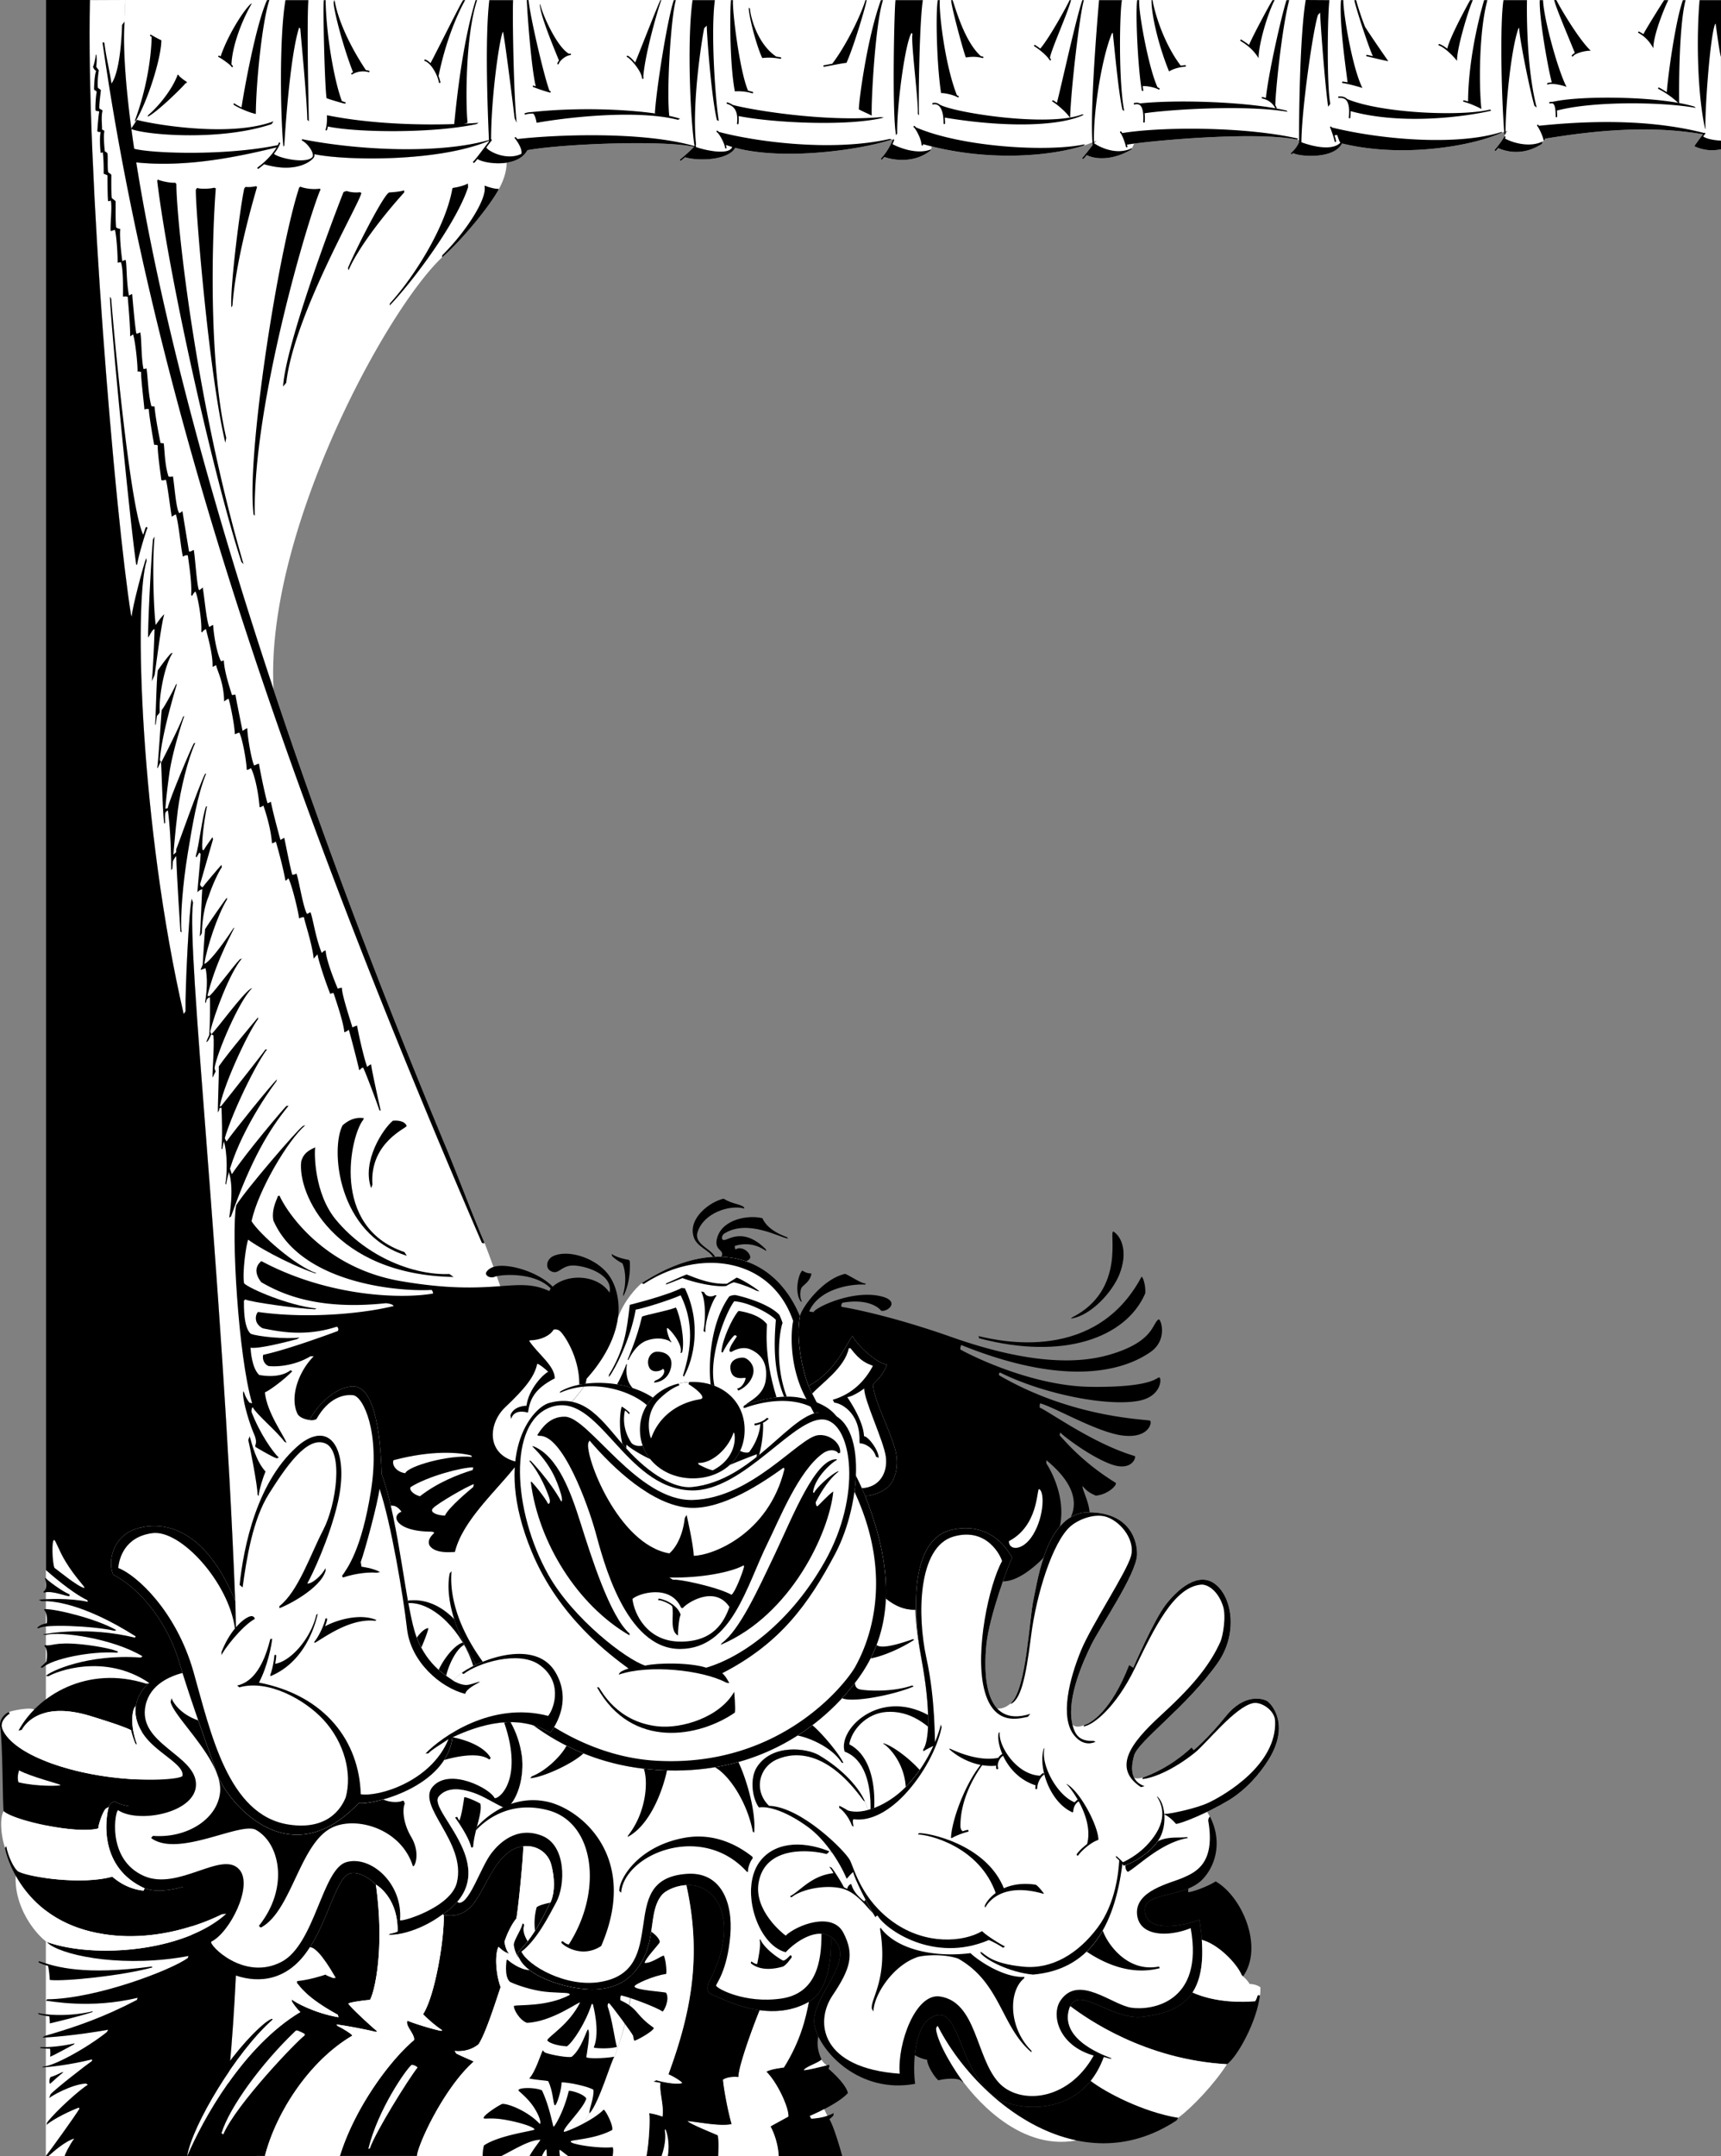
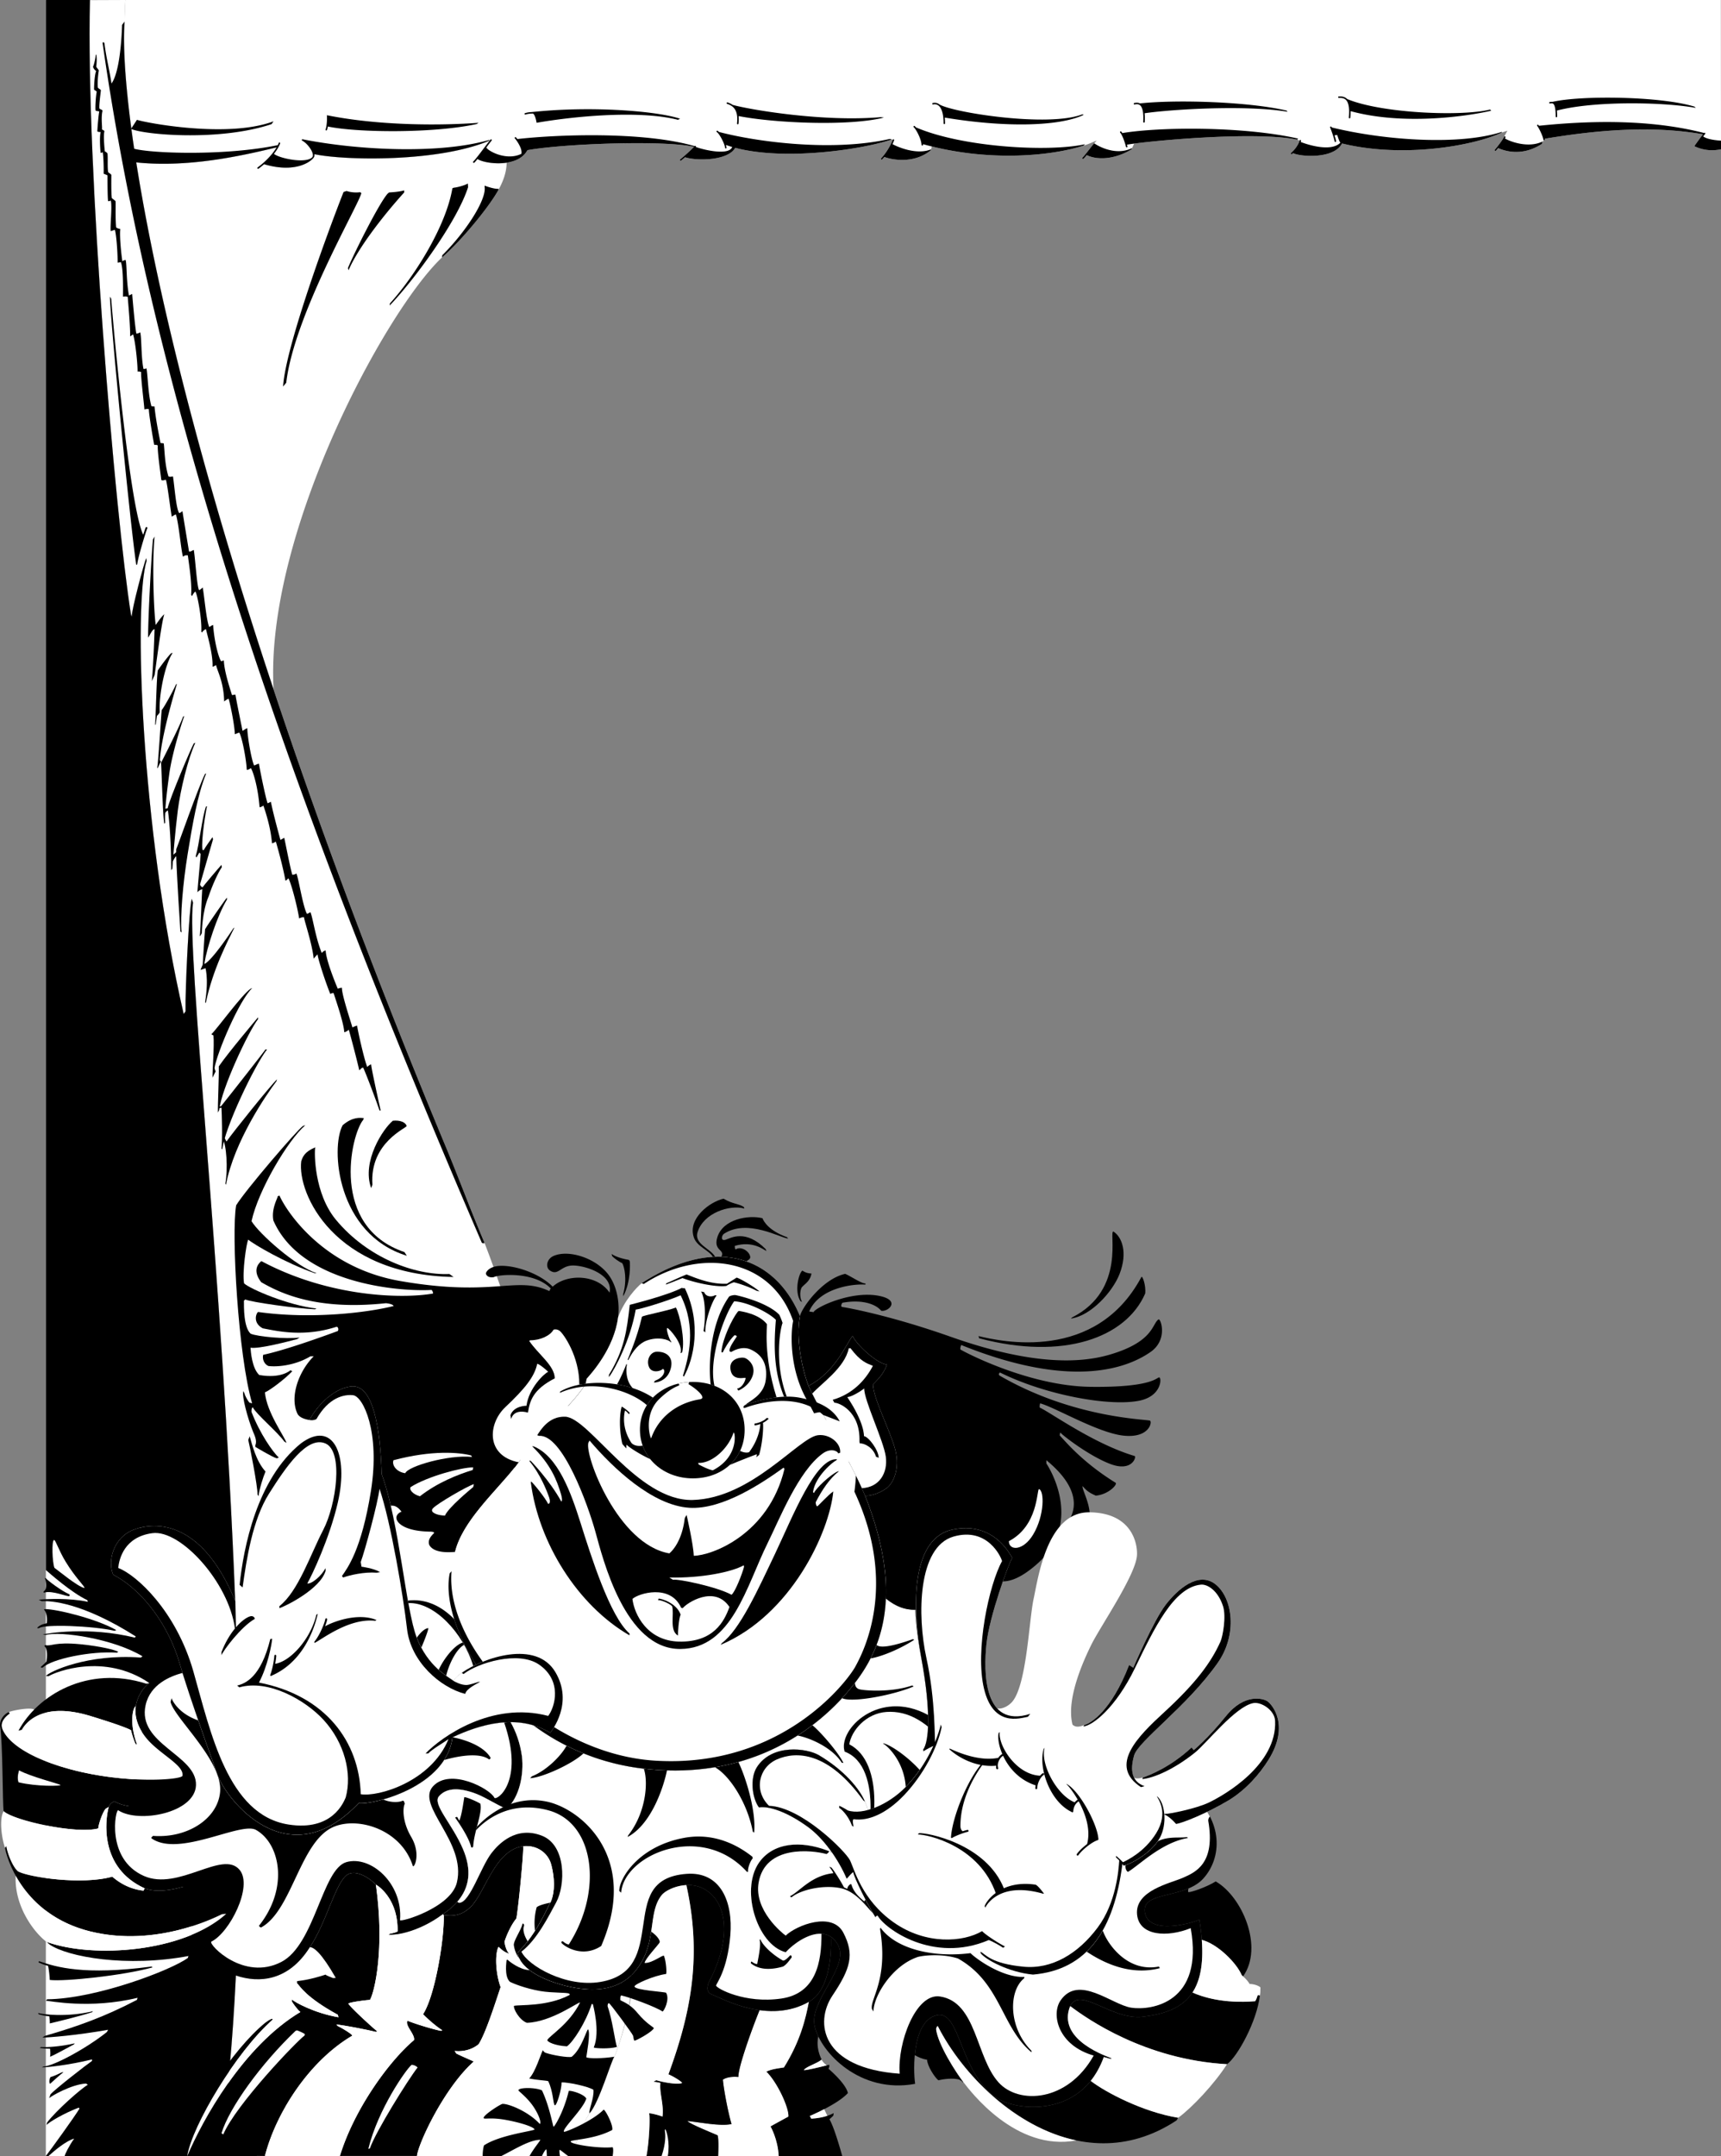
<svg xmlns="http://www.w3.org/2000/svg" width="595.673" height="746.078">
  <rect width="100%" height="100%" fill="#808080" stroke="none" />
  <path fill="#fff" d="M81.392 553.625c-4.45-113.863-16.942-224.719-14.59-241.277l-.445-1.34c-.93 3.398-2.31 31.722-2.137 38.933l-.645.926C48.692 286.34 46.2 208.488 50.751 194.023l-.148-.898c-.774 1.8-5 17.637-5 20.215l-.258-.594C39.849 178.41 29.724 57.766 31.13.051c0-.02-.004-.035-.004-.051H15.99c-.062.031-.105.05-.105.05v543.223l-.024 202.805 59.868-.039c2.972-18.61 4.816-39.7 5.921-62.457 3.09-24.207.258-120.688-.257-129.957" />
  <path fill="#fff" d="M31.13.05c-1.406 57.716 8.719 178.36 14.215 212.696l.258.594c0-2.578 4.226-18.414 5-20.215l.148.898c-4.55 14.465-2.059 92.317 12.824 156.844l.645-.926c-.172-7.21 1.207-35.535 2.137-38.933l.445 1.34c-2.352 16.558 10.14 127.414 14.59 241.277.515 9.27 3.347 105.75.257 129.957-1.105 22.758-2.949 43.848-5.921 62.457h119.418c29.351-137.504-9.207-268.894-27.512-316.168-4.598-10.738-8.707-21.941-13.473-33.398C62.56 176.59 40.657 42.699 43.111 7.469c0-.86.128-5.582.3-7.469L31.13.05" />
  <path fill="#fff" d="M94.704 238.582c-3.117-53.695 38.75-131.14 58.274-149.488 6.453-5.547 16.18-17.25 19.535-23.364 2.195-4 2.8-6.898 2.855-9.437-4.207.645-8.742-.313-10.097-1.281-.426.523-.805.968-1.09 1.254a.255.255 0 0 1-.364 0 .255.255 0 0 1 0-.364c.832-.836 2.5-3.05 3.973-5.011.656-.871 1.102-1.61 1.582-2.223-17.594 7.465-49.91 6.918-60.555 4.684.024.289 0 .574-.07.847-.262.985-5.601 6.114-17.351 2.617a24.5 24.5 0 0 1-1.922 1.536.26.26 0 0 1-.36-.059.257.257 0 0 1 .063-.36c2.726-1.949 5.207-4.617 6.55-6.94-12.398 3.01-30.742 7.054-48.566 5.187 6.383 40.476 20.7 101.71 47.543 182.402" />
  <path fill="#fff" d="M595.618 0H43.411c-.172 1.887-.3 6.61-.3 7.469-.653 9.355.417 25.672 4.05 48.71 17.824 1.868 36.168-2.175 48.567-5.187-1.344 2.324-3.825 4.992-6.551 6.942a.257.257 0 0 0-.063.359.26.26 0 0 0 .36.059 24.5 24.5 0 0 0 1.922-1.536c11.75 3.496 17.09-1.632 17.351-2.617.07-.273.094-.558.07-.847 10.645 2.234 42.961 2.78 60.555-4.684-.48.613-.926 1.352-1.582 2.223-1.473 1.96-3.14 4.175-3.973 5.011a.255.255 0 0 0 0 .364.255.255 0 0 0 .364 0c.285-.286.664-.73 1.09-1.254 2.312 1.652 13.906 3.277 17.27-3.047 12.558-2.246 47.14-3.508 57.651-1.149-1.246 1.32-3.578 3.395-4.77 4.344a.26.26 0 0 0-.038.363c.09.11.25.13.36.04a42.75 42.75 0 0 0 1.366-1.149c3.91 1.285 14.723 1.293 17.34-3.273 17.047 4.546 43.848.664 54.215-2.875l.32.109c-.609 1.691-2.129 4.422-4.011 6.426a.255.255 0 0 0 .011.363.255.255 0 0 0 .364-.012c.254-.27.5-.554.742-.847 1.933.789 9.941 2.718 16.066-2.29l.153-.363c.039-.347.226-.968.226-.968 22.445 5.527 43.082 2.808 52.492-.301 1.973-.559 3.391-1.328 4.551-1.715l-1.02 1.066c-.347.399-3.351 4.356-3.886 4.813a.256.256 0 0 0-.028.363c.09.11.254.121.364.027.289-.246.691-.71 1.136-1.265 3.606 1.805 9.743 1.531 15.536-2.012l.152-.418.73-1.55c10.676-1.407 42.637-4.133 56.387-1.38l.867.29c-.293 1.117-1.316 2.882-2.945 4.308a.259.259 0 0 0-.023.363c.093.11.257.122.363.028.121-.106.23-.215.344-.324 2.226 1.238 14.097 2.222 16.937-3.336 21 5.14 45.45.863 55.27-3.754l1.957-.653-1.117 2.106c-.372.867-2.332 3.465-3.2 4.453a.259.259 0 0 0 .024.363c.11.094.27.082.363-.023a24.3 24.3 0 0 0 .738-.895c1.77.77 7.938 3.223 15.137-1.437l.207-.824.621-.442a.254.254 0 0 0 .215-.293c-.012-.066-.035-.152-.05-.226 22.523-3.782 39.792-4.137 54.765-1.543-.89 1.129-2.512 3.43-2.828 3.867a.258.258 0 0 0 .058.36c.785.296 4.125 1.984 9.02.952L595.618 0" />
-   <path d="M98.407 50.316c.086-1.718 1.785-30.488 5.133-40.789l.41.41c.043 1.352 2.25 23.622 2.422 31.52l.516.516c.008-1.91-.774-32.703-.156-41.922h-7.93c-2.215 13.082-1.7 41.02-.703 50.676l.308-.41m-18.289-28.02c.203-5.985 3.352-14.84 7.07-21.14l-.437.234c-2.707 2.472-8.14 11.3-10.387 18.144a7.839 7.839 0 0 0-.457-.262.256.256 0 0 0-.343.118.255.255 0 0 0 .113.343c.797.399 3.992 2.551 4.46 3.375a.267.267 0 0 0 .356.098.26.26 0 0 0 .094-.352c-.09-.16-.258-.347-.469-.558M93.24 0l-.825.05C88.501 8.696 84.33 32.048 83.6 37.16c-1.164-.527-2.004-1.039-2.371-1.316a.26.26 0 0 0-.364.05.26.26 0 0 0 .051.36c.719.543 4.453 2.473 7.633 3.187.016.004.016-.015 0-.05.069-10.496 2.12-31.551 4.69-39.391m25.106 35c.87.246.793.3 1.07.344.14.023.234.156.215.293a.258.258 0 0 1-.297.215c-.836-.13-5.375-1.48-6.305-1.88-.671-4.745-1.285-31.261-.941-33.921h.617c.192 12.308 3.067 28.254 5.64 34.949m9.368-10.531a6.828 6.828 0 0 0-1.07-.211C121.15 16.035 116.919 6.895 115.79 0l-.305.668c-.168 1.965 2.875 14.488 6.707 24.332a7.379 7.379 0 0 0-.515.297.262.262 0 0 0-.07.36.261.261 0 0 0 .359.07c1.473-.98 3.773-1.297 5.601-.766a.259.259 0 0 0 .32-.176.255.255 0 0 0-.175-.316M161.013.05h-.723c-1.02 1.407-9.387 18.321-11.281 21.794-.586-.586-1.207-1.028-1.82-1.23a.252.252 0 0 0-.325.163.255.255 0 0 0 .16.325c2.094.695 4.352 4.558 4.895 7.425.027.141.16.23.3.203a.258.258 0 0 0 .208-.3 12.193 12.193 0 0 0-.63-2.11c2.4-11.918 6.438-21.37 9.216-26.27m3.605 0c-4.601 15.055-6.652 35.11-7.418 43.055.672.282 3.848-.101 4.637-.722-.617-4.961-.96-29.422 3.297-42.332h-.516M177.595.05c-.285 4.895.207 33.427 1.234 42.438l-.703-1.547c-1.2-10.043-3.602-28.582-4.031-29.957l-.207.399c-1.29 3.988-3.914 22.66-3.914 37.078l-.703.855c-.844-18.418-1.204-38.191.085-49.265h8.239m12.84 31.476-.207-.058c-1.586-3.785-6.63-24.914-7.278-31.418L182.333 0c.192 5.043 1.586 23.738 3.113 29.895a32.37 32.37 0 0 1-.703-.266.257.257 0 1 0-.183.48c1.476.57 3.675 1.364 5.742 1.914a.254.254 0 0 0 .312-.183.251.251 0 0 0-.18-.313m6.896-12.984c-.114.02-.216.059-.325.086-4.422-2.297-9.906-15.14-9.98-17.266l-.16.336c.163 3.692 4.843 14.91 6.613 19.25-.305.395-.516.758-.578 1a.259.259 0 0 0 .183.317.26.26 0 0 0 .317-.184c.183-.719 1.82-2.664 4.015-3.031a.257.257 0 1 0-.086-.508m25.321 7.961c.687-8.324 5.113-23.473 6.238-26.453h-.309c-1.285 2.66-7.004 17.379-8.719 21.582-1.03-1.227-2.062-2.156-2.582-2.34a.257.257 0 1 0-.172.484c.93.328 4.887 4.649 5.11 7.286a.259.259 0 0 0 .516-.043 4.155 4.155 0 0 0-.082-.516m36.28 4.894c-3.003-6.953-5.562-28.257-5.218-31.347h-.723c-.425 5.836-.351 22.676 1.36 31.57 1.504-.117 3.87-.004 6 .66a.259.259 0 0 0 .324-.168.26.26 0 0 0-.172-.32 14.652 14.652 0 0 0-1.57-.395m9.726-11.816c-7.039-4.809-9.054-14.887-9.074-16.578l-.41-.379c-.106 2.438 2.484 12.852 4.66 17.46 2.34-.26 4.195-.112 6.262.255.14.023.273-.07.3-.211a.257.257 0 0 0-.21-.297 45.737 45.737 0 0 0-1.528-.25M233.216.05c-2.192 6.438-6.031 30.505-6.547 39.141.746.336 3.738 1.051 5.016 1.278-1.082-9.184.578-35.012 2.25-40.418h-.72M247.43.05c-1.495 11.282.192 34.602 1.356 41.81l-.637-.301c-1.933-7.723-3.535-29.84-3.523-32.676l-.887.86c-.687 3.222-4.37 25.792-2.824 40.214l-.387 1.414c-1.546-8.629-2.832-37.21-.824-51.32h7.727M299.548.05c-2.172 6.907-7.73 17.208-11.508 22.005a.727.727 0 0 1-.105.02l-2.75.515a.252.252 0 0 0-.207.297c.023.14.156.234.296.21l2.758-.515c1.903-.363 3.703-.707 4.844-.82a.259.259 0 0 0 .23-.285c2.586-5.891 6.68-19.793 6.852-21.426h-.41m5.355-.001c-4.89 13.305-7.793 36.087-7.62 37.802 1.011.582 3.796 1.785 4.445 2.148-.258-4.293 1.148-31.453 3.894-39.95h-.719m13.184 39.86c-.258-6.433.207-33.129 1.34-39.86h-9.477c-.43 3.09-1.254 39.38.207 46.763l.39-.645c-.175-9.957 2.852-31.75 4.966-34.785l.308.41c-.617 2.71 2.114 23.055 1.856 27.605l.41.512m13.121-6.96c-4.36-11.06-6.305-29.688-5.91-32.9h-.723c-.77 4.81-.336 22.59 1.153 32.169 1.086-.082 4.101.531 5.765 1.449a.258.258 0 0 0 .246-.453 9.618 9.618 0 0 0-.53-.266m8.257-13.539c-5.238-4.719-8.242-14.793-9.738-19.36h-.516c0 1.973 3.836 16.376 5.086 19.837 2.254-.348 3.976-.29 5.762.199.14.039.28-.043.316-.18a.255.255 0 0 0-.18-.316 18.053 18.053 0 0 0-.73-.18m38.874 31.934c-1.413-9.528 1.368-43.434 2.063-51.293h7.93c-.805 3.988-1.242 27.82.774 38.316l-.567-.308c-1.492-5.786-3.156-25.57-3.414-26.727l-.297.254c-3.707 9.016-6.84 29.484-6.074 39.137l-.414.62m-14.938-31.312c.121.168.239.332.34.496a.259.259 0 0 1-.437.274c-1.274-2.035-4.485-4.309-5.281-4.77a.259.259 0 0 1-.094-.351.26.26 0 0 1 .351-.094c.313.184.985.633 1.77 1.238 3.219-3.734 9.355-14.953 10.152-16.773h.516c-1.528 5.441-6.805 16.894-7.317 19.98m6.993 20.824c-1.516-2.437-5.375-5.316-6.07-5.656a.257.257 0 0 1-.122-.344.264.264 0 0 1 .348-.12v.003c.223.11.683.41 1.262.844 1.496-5.664 6.812-30.047 8.82-35.531h.516c-1.481 5.023-4.567 31.625-4.754 40.804m30.269-10.625c.203.086.395.172.578.27a.257.257 0 0 1 .106.348.258.258 0 0 1-.348.109c-1.605-.844-4.113-1.21-5.445-1.18.004.438.05.793.113 1.164l.043.262a.257.257 0 0 1-.215.293.254.254 0 0 1-.293-.215c-1.328-7.343-2.234-26.304-1.617-31.23h.719c-.383 3.605 3.27 23.742 6.36 30.18m8.011-7.504c.465-.07.965-.133 1.515-.188a.256.256 0 1 1 .047.512c-2.457.238-4.359.875-5.597 1.668-3.477-8.367-6.157-19.442-6.075-24.668h.375c.258 2.187 3.04 13.836 9.735 22.676m26.933-2.59c.067-5.153 3.192-15.567 5.563-20.086h-.723c-1.543 2.445-7.293 13.312-8.129 15.504-.87-.68-1.71-1.215-2.297-1.59l-.351-.227a.256.256 0 0 0-.356.078.258.258 0 0 0 .075.356l.355.226c1.453.926 4.035 2.66 5.863 5.739m5.817 16.332C441.34 33.03 443.61 9.87 446.22.05h-.93c-1.68 5.097-6.351 25.707-7.125 33.863a6.804 6.804 0 0 0-1.172-.332.254.254 0 0 0-.297.207.257.257 0 0 0 .207.3c.727.134 3.204.766 4.5 3.364a.26.26 0 0 0 .348.113.255.255 0 0 0 .113-.343 6.058 6.058 0 0 0-.437-.754m30.129-6.03c-3.606-7.125-6.762-26.782-6.59-30.387h-.824c-.618 7.61 1.547 22.726 2.285 28.437a33.583 33.583 0 0 0-1.633-.265.262.262 0 0 0-.289.222c-.02.14.078.27.219.29 1.117.152 4.164.85 6.832 1.703m8.961-9.27c-1.41-2.04-5.176-7.414-8.032-11.848-1.203-2.918-2.886-8.27-3.09-9.27h-.62c.343 2.231 4.773 15.86 6.402 19.38a63.67 63.67 0 0 0-2.004-.446.257.257 0 0 0-.105.504c1.16.239 6.203 1.524 7.449 1.68m-30.075 28.219c0-11.07 4.094-39.653 5.766-44.29l.723-.718c-.016 2.57 1.75 25.98 2.781 32.547l.723-1.004C459.275 30 459.403 7.469 460.122.05L451.935 0c-2.059 12.102-2.407 41.973-2.278 50.598l.785-1.211m53.879-28.301c-.226-3.719 3.664-16.969 5.45-21.035h-.926c-1.059 1.886-7.055 12.855-7.914 16.804-1.051-.82-2.078-1.425-2.73-1.601a.257.257 0 1 0-.137.496c1.293.352 4.148 2.66 6.257 5.336M512.74 37.7c-.829-7.606-.934-26.5 2.077-37.65h-1.132c-2.352 8.016-5.477 21.942-5.563 35.075-.484-.16-.945-.3-1.379-.406a.256.256 0 0 0-.312.187.26.26 0 0 0 .187.313c1.66.414 4.09 1.406 6.121 2.48m19.149-.492c-3.348-12.746-3.48-30.719-3.371-37.156h-8.137c-1.16 7.469-.852 30.847.309 46.554l.41-.511c0-10.559 2.035-29.485 4.43-36.157l.343-.347c-.398 1.61 3.543 21.36 5.219 27.027l.797.59m10.324-7.129c-2.96-5.664-7.879-23.46-8.133-30.027h-1.133c-.257 6.05 2.743 23.043 4.157 28.449-.621.023-1.149.105-1.485.262a.256.256 0 1 0 .215.465c1.11-.504 4.617.128 6.379.851m8.378-12.531c-4.116-3.863-10.663-14.95-11.878-17.496l-.77-.051c.383 2.316 6.23 15.879 7.133 18.324-.5.278-.867.57-1.027.863a.263.263 0 0 0 .105.352c.125.066.282.02.348-.105.395-.727 3.344-1.887 6.09-1.887m18.215-5.715c.945-1.89 6.238-10.344 7.191-11.781h1.445c-.855 1.554-5.113 11.492-5.199 16.64-.957-1.757-2.469-3.832-5.125-5.289a.262.262 0 0 1-.101-.351.262.262 0 0 1 .351-.102c.512.281.989.574 1.438.883M576.9 31.91c.687-8.41 3.41-26.246 5.605-31.86h.91c-2.387 9.048-2.3 32.138-2.215 35.915-2.383-2.488-5.547-4.332-7.176-5.188a.262.262 0 0 1-.109-.347.262.262 0 0 1 .352-.11c.675.36 1.597.883 2.632 1.59M593.81 8.156c.062.387 1.425 10.832 1.863 11.477V.05h-7.418c-1.047 11.965-.89 31.414 1.855 44.289l.2.39c-.344-4.894 1.5-31.96 3.3-36.335l.2-.239M52.485 12.75c-.125 6.883-1.671 17.828-5.757 28.863l.074.532c4.293-6.954 9.012-22.06 9.05-28.2-.753-.336-2.89-1.488-3.562-1.914a.259.259 0 0 0-.273.438c.117.074.28.172.468.281m11.817 15.977c-1.457 1.8-10.203 10.328-13.192 11.656l.157-.528c3.949-3.347 8.226-8.898 10.09-13.617 0 0-.016-.281.113-.347a.255.255 0 0 1 .344.117c.308.61 2.058 1.84 2.761 2.281a.259.259 0 0 1-.273.437m19.273 165.762c-8.758-26.523-24.84-96.383-29.168-131.918l.207-.449c.77.45 4.442 1.29 6.051 1.094l.383.492c0 12.617 6.613 74.742 23.246 131.5l-.719-.719m-5.273-42.992c-6.352-27.297-4.805-71.414-3.606-86.348l-.597-.187c-1.633.426-4.969.484-5.828.055l-.473.543c-.344 4.12 4.36 63.277 10.195 87.652m2.078-46.836c-.48-7.066 3.04-34.758 4.485-41.207l.441-.5c1.461.168 2.777-.07 3.633-.242l.34.27c-1.512 5.218-7.38 25.402-8.52 41.05l-.379.629m23.856-41.797c.64.32 3.613 1.16 6.765.707l.262.274c-3.605 7.726-23.637 74.261-22.762 112.886l-.414-.41c-2.574-20.601 8.551-91 15.762-113.094l.387-.363" />
  <path d="M99.075 132.441c2.711-23.539 25.387-62.023 25.992-65.644l-.425-.297c-1.801.254-3.614-.047-4.688-.418l-1.039.348c-4.098 10.34-20.012 52.793-20.937 67.316l1.097-1.305m35.617-65.851c.516-.027 3.66-.207 5.207-.723v.723c-7.843 8.664-16.296 19.855-19.257 26.937l-.211-.777c1.695-4.242 10.73-22.48 13.793-25.8l.468-.36m.188 39.12c8.25-8.57 23.246-28.847 27.137-40.944l-.078-1.266c-1.286.77-4.204 1.438-4.848 1.438l-.508.21c-2.187 13.004-12.875 30.204-21.629 39.86l-.074.703m32.871-41.473c.516.196 3.133 1.18 4.871 1.114l-.11.378c-3.355 6.114-13.081 17.817-19.534 23.364l.105-.774c8.07-7.98 15.473-19.375 14.64-23.757l.028-.325M45.345 44.602c4.633 2.062 30.8 4.355 48.656-1.653l.68-.976c-15.965 6.007-44.688.418-47.278-.516l-2.058 3.145m.515 11.448c18.368 2.231 37.465-2.038 50.168-5.128l.43-.762c-19.57 4.121-47.851 2.797-51.113.91l.515 4.98m67.61-12.273c10.215 2.145 36.59 2.403 51.523-.859l.653-.43c-12.41.942-33.954 1.114-52.504-2.617.129 1.527-.086 4.066-.45 4.91a.258.258 0 0 0 .137.34.255.255 0 0 0 .336-.137c.117-.273.223-.703.305-1.207" />
  <path d="M104.825 48.215a.25.25 0 0 0-.343.113.254.254 0 0 0 .113.344c1.894.95 4.402 4.426 3.515 5.71-2.164 2.36-11.406.43-13.296-1.14.976-1.25 1.742-2.492 2.14-3.586a.257.257 0 0 0-.148-.332.261.261 0 0 0-.332.156c-.953 2.59-3.957 6.067-7.297 8.454a.257.257 0 0 0-.063.359.26.26 0 0 0 .36.059 24.5 24.5 0 0 0 1.922-1.536c11.75 3.496 17.09-1.632 17.351-2.617.07-.273.094-.558.07-.847 10.645 2.234 42.961 2.78 60.555-4.684v-.258c-17.254 4.977-45.32 3.606-64.547-.195m135.84 2.414c-18.094-5.277-48.176-4.043-61.601-2.516a5.687 5.687 0 0 0-.497-.593.26.26 0 0 0-.363.027.256.256 0 0 0 .027.363c.125.11 2.708 3.371 2.223 5.324-5.168 2.528-11.574-.992-12.125-2.199.711-.945 1.375-1.828 1.848-2.414a.259.259 0 0 0-.406-.32c-.5.625-1.22 1.582-1.981 2.59-1.473 1.96-3.14 4.175-3.973 5.011a.255.255 0 0 0 0 .364.255.255 0 0 0 .364 0c.285-.286.664-.73 1.09-1.254 2.312 1.652 13.906 3.277 17.269-3.047 12.668-2.27 47.77-3.535 57.941-1.09l.184-.246" />
  <path d="M253.466 50.727c-.969 3.46-10.941.847-12.621.113.05-.102.047-.227-.043-.305a.259.259 0 0 0-.363.02c-1.165 1.293-3.747 3.59-5.016 4.605a.26.26 0 0 0-.04.363c.09.11.25.13.36.04a42.75 42.75 0 0 0 1.367-1.149c3.996 1.313 15.211 1.305 17.516-3.559l-1.16-.128" />
  <path d="m308.665 48.266-.672-.2c-19.93 4.516-46.125 1.043-59.172-2.418-.16-.175-.312-.312-.445-.382a.263.263 0 0 0-.352.105.257.257 0 0 0 .106.348c.7.375 2.633 3.726 2.828 5.426.016.14.145.242.285.222a.256.256 0 0 0 .227-.285 5.063 5.063 0 0 0-.223-.937c16.688 6.05 46.375 1.886 57.418-1.88m.242 1.598c.23-.476.422-.926.563-1.312a.256.256 0 0 0-.153-.332.261.261 0 0 0-.332.156c-.609 1.691-2.128 4.422-4.011 6.426a.255.255 0 0 0 .011.363.255.255 0 0 0 .364-.012c.254-.27.5-.554.742-.847 1.933.789 9.941 2.718 16.066-2.29l.153-.363c-5.067 2.114-11.828-.886-13.403-1.789m8.086-5.8a3.364 3.364 0 0 0-.386-.434.259.259 0 0 0-.336.394c.699.594 2.57 3.875 2.691 6.102a.258.258 0 0 0 .516-.031c-.004-.07-.016-.149-.024-.219 23.621 6.582 45.738 3.758 55.574.508l.532-.48c-12.813 2.8-42.664 1.035-58.567-5.84m59.153 9.609c3.605 1.805 9.742 1.531 15.535-2.012l.152-.418c-5.664 2.832-11.945-.812-12.91-1.531a.255.255 0 0 0-.363.023c-.348.399-3.352 4.356-3.887 4.813a.256.256 0 0 0-.027.363c.09.11.253.121.363.027.289-.246.691-.71 1.137-1.265m69.519-14.996-.375-.41c-12.953-3.051-37.73-3.868-50.754-2.485-.703-.36-1.445-.23-1.926-.14a.26.26 0 0 0-.203.3c.024.141.16.235.301.207.512-.097 1.293-.242 1.914.301.88.778 1.242 2.7 1.074 5.715a.258.258 0 0 0 .246.27.254.254 0 0 0 .27-.243c.063-1.16.05-2.156-.04-3.004 8.657-1.285 34.724-2.988 49.493-.511m-57.211 7.371a4.01 4.01 0 0 0-.347-.496.255.255 0 0 0-.364-.028.255.255 0 0 0-.027.364c.71.828 1.574 3.14 2.004 4.902a.257.257 0 0 0 .312.188.253.253 0 0 0 .188-.309c-.047-.195-.102-.398-.156-.605 6.68-1.188 43.777-4.774 58.886-1.75l.383-.348c-18.75-4.262-47.613-4.106-60.879-1.918m75.649 3.137c-3.172 3.722-12.067.683-13.91-.059.046-.137.093-.27.124-.395a.257.257 0 0 0-.496-.128c-.297 1.117-1.32 2.882-2.949 4.308a.259.259 0 0 0-.023.363c.093.11.258.122.363.028.121-.106.23-.215.344-.324 2.277 1.265 14.66 2.273 17.125-3.73l-.578-.063" />
  <path d="M460.942 44.105a2.16 2.16 0 0 0-.066-.167.252.252 0 0 0-.332-.145.26.26 0 0 0-.144.336c.316.789 1.41 3.82 1.527 4.777.02.14.148.239.289.223a.259.259 0 0 0 .223-.29c-.051-.429-.274-1.202-.536-2.015.215.004.559-.101.926-.101.301.773.68 2.273 1.227 2.812 21.097 5.313 45.816 1 55.707-3.648l.12-.282c-14.14 4.668-39.862 3.16-58.94-1.5m59.949 3.793c.07-.128.14-.257.183-.355a.257.257 0 0 0-.136-.336.254.254 0 0 0-.336.133c-.371.867-2.332 3.465-3.2 4.453a.259.259 0 0 0 .024.363c.11.094.27.082.363-.023a24.3 24.3 0 0 0 .738-.895c1.77.77 7.938 3.223 15.137-1.437l.207-.824c-5.062 2.468-11.633-.18-12.98-1.079m11.769-4.378a4.083 4.083 0 0 0-.207-.282.255.255 0 0 0-.363-.027.263.263 0 0 0-.027.363c.585.68 1.945 3.485 2.136 4.746.02.14.153.239.293.215a.254.254 0 0 0 .215-.293c-.008-.066-.035-.152-.05-.226 22.698-3.813 40.066-4.149 55.116-1.485l.024-.508c-13.942-3.605-32.465-5.066-57.137-2.503m54.289-6.184-.472-.441c-11.817-3.637-39.414-3.926-49.157-1.641-.234-.031-.457-.004-.644.016-.082.011-.156.02-.223.023a.258.258 0 1 0 .031.516c.082-.004.168-.016.254-.028.328-.039.637-.078.903.157.539.48.812 1.953.812 4.386a.258.258 0 1 0 .516 0c0-.793-.031-1.472-.086-2.066 12.976-3.399 37.027-2.957 48.066-.922" />
  <path d="M589.513 47.2c.273-.36.511-.66.668-.833a.259.259 0 0 0-.02-.363.255.255 0 0 0-.363.02c-.691.761-2.832 3.808-3.203 4.316a.258.258 0 0 0 .058.36c.786.296 4.125 1.984 9.02.952v-2.984c-3.691-.227-5.516-.934-6.16-1.469M467.47 38.457c18.004 4.93 39.828 1.906 48.668-.152l-.395-.399c-9.902 2.457-37.629 1.32-49.472-3.64-.653-.676-1.59-.97-2.868-.895a.26.26 0 0 0-.242.274c.012.14.133.25.274.242 1.132-.067 1.918.168 2.468.734.918.95 1.23 2.93.954 6.05a.264.264 0 0 0 .234.282.258.258 0 0 0 .277-.234c.074-.832.11-1.582.102-2.262m-142.293-2.309c4.703 2.82 37.664 7.97 49.422 3.422l.515.168c-8.496 4.035-27.23 4.434-48.105.95.058.617.09 1.285.09 2.003a.255.255 0 0 1-.258.258.258.258 0 0 1-.258-.258c0-3.941-.937-5.515-1.726-6.14-.676-.54-1.391-.516-1.872-.406a.253.253 0 0 1-.308-.192.259.259 0 0 1 .191-.308c.836-.196 1.657-.016 2.309.503m-19.242 4.536-1.032-.153c-19.93 1.742-45.359-2.574-51.32-4.242-.625-.437-1.266-.672-1.742-.844a.258.258 0 0 0-.328.157.264.264 0 0 0 .156.332c1.414.504 4.047 1.445 3.426 6.8-.02.141.082.27.222.286a.262.262 0 0 0 .29-.227c.117-1.02.117-1.883.035-2.629 12.328 2.414 38.136 3.59 50.293.52m-121.672-1.391c.578-.16 1.16 1.39 1.469 3.195 11.707-2.062 34.968-4.55 48.925-1.031l.73-.375c-7.855-2.64-30.523-4.531-51.382-2.3-.895.034-1.691.179-2.27.37a.259.259 0 0 0-.16.328.255.255 0 0 0 .325.16c.656-.218 1.496-.335 2.363-.347M38.59 28.906c2.138-2.984 3.34-10.816 3.665-20.304l.855-1.133c-2.453 35.23 19.45 169.12 111.051 389.004 4.766 11.457 8.875 22.66 13.473 33.398a.258.258 0 0 1-.133.34c-.133.055-.71-.137-.71-.137-66.345-153.777-113.31-289.43-131.282-415.16-.016-.14.082-.281.223-.285.406-.016.437.52.437.52.625 5.015 1.648 8.613 2.422 13.757" />
  <path d="M33.087 19.21c.07.458-.578 3.45-.898 3.837.113.66.718 1.324 1.105 1.52-.566 1.117-.789 5.652-.723 6.488.356.152.735.554.926.617-.32 1.16-.605 5.883-.41 6.594.348.164.957.222 1.277.285-.285 1.168-.672 6.254-.672 6.898.13.192.696.23 1.145.23-.5 1.958-.05 7.173 0 7.212.05.039.398-.079.723-.207.332 1.906.37 6.836.308 7.418.594.273 1.145.421 1.34.617-.008 1.402.012 7.633.203 8.855.399.145.93-.203.93-.203.566 2.02-.324 9.512 0 10.61.562-.165 1.117-.415 1.441-.415.668 2.575.992 9.786.926 11.332.524-.097 1.031-.128 1.133-.207.926 2.524.723 10.145.723 11.95.421-.016 1.132-.157 1.648.101.023.707.953 10.508.824 13.598.313-.008.64-.492 1.028-.621.824 2.601 1.609 10.43 1.546 12.875.57-.145.914.105 1.235.105-.153 1.852 1.133 12.012 1.133 12.977.468-.074 1.03-.297 1.546-.102-.066 1.469 1.594 11.2 1.852 12.36.492-.024.852-.051 1.238.207-.195 1.968 1.094 10.722 1.223 11.945.32.258.977.09 1.559-.102.5 1.067 1.609 10.52 2.058 12.774.524-.266 1.055-.723 1.442-.723 1.054 3.438 1.828 12.953 2.472 14.625.723-.719 1.262-.45 1.649-.515.195 1.746 1.52 9.707 1.132 13.699l.31.414s.616-1.227 1.132-1.547c.605.32 2.344 9.336 2.086 13.84l.191.324s.723-.992 1.43-1.184c.3 1.57 2.46 8.536 2.266 12.977.296.05.918-.387 1.238-.516.347 1.918 2.652 5.743 2.781 12.567.418-.328 1.16-.864 1.543-.926.336.77 2.035 8.652 2.164 12.258.7-.235 1.16-.52 1.547-.52.937 1.586 2.379 8.977 2.574 12.774.23.27 1.121-.32 1.442-.512.718 1.168 2.406 6.215 2.988 13.488.379.098.953-.32 1.336-.511.918 2.671 2.578 7.957 2.96 12.976.337.106 1.032-.387 1.356-.516 1.2 4.176 2.664 9.762 3.309 13.497.414-.094.77-.633 1.027-.825 1.2 2.266 3.324 11.008 3.711 13.903.465-.278 1.223-.5 1.672-.438.258 1.738 2.793 9 3.371 14.344.45-.48 1.02-1.313 1.344-1.441.18 1.906 3.203 10.867 4.426 13.699.254-.278.812-.375 1.132-.313.66 2.149 3.422 9.977 3.68 13.453.086.211 1.238-.472 1.563-.793.453 1.414 3.101 11.508 3.617 14.02.586-.406.695-.863 1.34-.93.578.942 4.828 12.196 5.664 14.836h.41s-3.293-14.68-3.293-15.965c-.633.25-1.149.668-1.34.926-1.059-2.46-3.504-13.48-3.504-14.316-.437.039-1.324.488-1.648.617-.29-1.2-3.797-11.574-3.602-13.7-.406-.046-.992.118-1.445.31-.84-1.891-4.125-10.067-4.188-13.223-.511 0-1.05.476-1.375.863-2.226-5.563-3.074-12.246-3.914-14.113-.543.23-.847.582-1.234.515-1.453-2.844-2.77-11.777-3.606-13.902-.437.308-1.261.5-1.441.41-.785-2.676-2.266-10.453-2.781-12.773-.5.27-1.082.66-1.336.722-1.453-5.445-2.512-9.363-3.297-13.183-.434.195-.879.449-1.133.515-.734-2.097-2.668-11.574-2.988-13.699-.707.14-1.223.496-1.676.625-1.027-2.254-2.406-10.691-2.34-12.883-.426-.023-1.347.813-1.672.875-.406-2.066-2.32-11.355-2.449-12.511-.488.023-.941.152-1.2.152-.542-1.813-2.69-8.07-2.815-12-.446.148-.735.246-.93.308-.887-1.183-2.395-6.835-2.781-12.562-.485.121-1.082.59-1.34.719-1.016-2.278-1.684-10.543-2.266-13.7-.453.465-1.195.993-1.234.926-.735-.707-1.34-11.008-1.856-13.902-.488.129-1.066.707-1.648.516-.348-2.133-2.008-12.106-2.266-13.907-.277.102-.746.618-1.133.618-1.105-1.454-1.648-9.708-2.16-12.668-.426.011-.84.257-1.547 0-1.328-4.043-1.328-9.375-1.648-11.434-.586-.106-1.16-.078-1.133-.207.027-.129-1.61-7.543-2.058-12.566-.415.011-.727-.051-1.051-.051-1.164-3.926-1.282-10.942-1.73-13.133-.36.184-.708.207-1.032.207-.848-4.066-.617-10.8-1.133-12.668-.586.3-1.015.477-1.34.41-.511-2.695-1.246-11.316-1.441-13.7-.469.216-.875.45-1.133.517-.953-5.407-.683-10.649-1.133-12.258-.27-.047-.617.105-1.132.414-.297-1.738-1.043-8.485-.723-11.125-.348-.14-.988-.168-1.442-.617-.32-4.032-.074-8.098-.203-9.067-.574-.496-1.02-.82-1.277-1.015-.258-1.809-.168-6.954-.168-8.047-.281-.45-.86-.645-1.117-.965-.281-2.063-.027-4.84-.219-6.45-.363-.503-.93-.722-.93-.722s-.59-5.445-.14-6.863c0-.45-.774-.578-.836-.774.137-.902-.387-4.054.191-6.433-.129-.387-.832-.453-1.09-.778-.171-1.218.512-5.855.512-6.37-.707-.645-.914-.509-1.055-.958-.183-1.941.168-4.937.36-5.84-.399-.672-.867-.992-.91-1.379.254-1.671.187-3.347-.004-4.183l-.219.414m14.07 176.227c-2.23-15.114-9.097-85.934-9.097-92.797l.437.757c.516 7.082 6.27 71.676 11.074 81.633.383-1.207.696-2.129.844-2.48a.307.307 0 0 1 .402-.164c.16.062.235.246.168.402-.52 1.234-3.105 9.633-3.48 12.387a.308.308 0 0 1-.348.262m5.809-8.852c-.43 3.004-1.785 28.254-1.7 34.004.36-.223 1.356-2.813 2.216-2.899-.075 4.168-.586 15.02-.93 18.024 0 0 .758-1.63.93-2.059.171-.43 2.367-18.457 3.398-21.117-.809.586-2.387 2.852-2.988 3.711-.688-5.207-1.254-21.152-.395-30.594l-.531.93m6.281 39.445c-1.027.946-3.945 4.86-4.633 5.977-.43 2.574-.672 15.226-.93 18.746h.208l.43-3.043s.808-.77.98-1.285c-.43-4.89 1.543-16.137 4.46-20.516l-.515.121m1.649 10.817c-.528 1.312-3.864 7.609-4.942 8.859-.234 2.785-1.226 18.91-1.547 19.879l.14.281s.888-1.988 1.2-2.344l-.414-.41c.438-7.996 4.863-22.922 5.91-26.472l-.347.207m2.902 10.976c-.375.707-4.227 12.57-5.211 19.985-.676 5.109-1.684 12.574-1.426 16.886l-.281.356c-.516-2.059-.926-18.156-1.133-21.113 1.094-2.125 6.59-12.942 7.621-15.965l.43-.149" />
  <path d="M67.075 257.242c-.707 1.094-8.418 19.235-9.062 22.453-.38.063-.89.14-1.145.27 0 0-.234 2.894 0 2.578.223-.305.035-1.606 1.25-2.117.57 4.11 1.13 11.543 1.13 20.695l.41-.555c.195-3.476.988-13.062 1.882-20.144.895-7.082 3.504-17.902 6.07-23.402l-.535.222" />
  <path d="m71.353 267.672-.364.078c-2.215 4.234-9.617 25.414-10.004 26.121-.02.168-.027.524-.023 1.02-.328.332-.73.683-1.371 1.148-.172 1.461-.492 3.004-.149 2.66.282-.281.622-1.5 1.547-2.449.203 6.867 1.399 25.598 1.453 26.086l.41.308c-.515-5.492.442-16.93 2.102-27.136 1.653-10.14 3.395-20.5 6.399-27.836m2.187 22.016c-.18.308-2.703 3.656-2.96 4.43h-.516c-.516-3.673 1.332-14.294 1.59-15.13l-.356.09c-1.3 3.399-2.363 13.313-3.524 17.047.04.258-.027.375.231.566.348-.617.965-1.597.926-1.648-.04-.05.457.187.515.516.055.324-1.004 11.058-1.132 13.183.785-.902 1.75-1.094 2.007-1.16l.387-.32s-1.16-.13-1.48-1.223c.945-3.207 4.054-14.098 4.507-15.645l-.195-.707" />
  <path d="M76.657 299.266c-.636.652-6.226 7.222-6.593 7.828-.243 1.52-.606 14.894-.926 16.89.347-.242.719-1.132.719-1.132s.078-7.352 2.3-12.555c1.371-4.145 3.47-8.621 4.633-10.238l-.133-.793m1.852 11.332c-.371.457-5.973 8.34-7.52 10.918-.312 3.129-.757 11.546-.824 12.254-.312.804-.719 1.597-.719 1.855.825-.32 2.098-.746 2.418-.875-.578-.645-1.207-.785-1.043-1.805.79-4.89 4.274-15.984 7.75-21.715l-.062-.632" />
  <path d="M71.224 347.11c2.379-11.653 7.699-21.676 9.91-26.137l-.36.234c-.625.977-7.3 11.098-10.132 12.45.453.577 1.699 4.788.347 13.093l.235.36" />
-   <path d="M71.954 360.21c.477-.679.992-1.913 1.2-2.335-.215-.39-.376-.918-.376-.918 1.211-5.598 6.813-20.598 10.965-25.297l-.703.258c-2.547 2.637-8.351 10.676-10.414 12.605-.398.372-.516.114-.707-.144-.504 1.055-.762 2.086-.762 2.086s.774-1.363 1.48-1.363c.169 2.261-.01 10.918-.206 12.976-.094.39-.938 1.934-1 2.574l.523-.441" />
  <path d="M86.751 342.113c-3.039 2.035-11.539 13.817-13.598 15.762 0 0 .399.281.723.41.371 3.309-.441 13.207-.312 14.625.238-.562 1.082-2.172 1.082-2.172s-.43-.894-.36-1.332c.797-5.043 8.524-23.39 13.031-27.511l-.566.218M75.86 384.125c.77-7.34 10.106-27.168 13.45-31.48l.015-.645c-.765.91-10.379 12.297-13.597 16.996.086 3.93-.371 12.813-.309 15.965l.441-.836" />
  <path d="M76.95 397.707c.711-7.207 11.086-28.914 15.465-34.582H91.9c-.41.645-11.453 14.762-15.312 19.543-.21.262-.73.16-.988.363l.066.578s.54-.359.992-.296c.121 2.164.383 10.378 0 14.113l.293.281" />
  <path d="M95.68 374.137c-3.394 4.472-14.628 20.781-17.464 35.8l-.223-.359c.946-5.234.395-13.543-.976-15.691l.257-.856c.258.254 1.114 1.973 1.114 1.973 2.32-3.348 15.367-19.57 17.511-21.543l-.218.676" />
-   <path d="M79.966 420.91c7.008-19.726 13.078-29.93 19.91-38.289l-.766.074c-1.117 1.117-13.613 15.778-18.851 23.586-.238-.46-.567-1.836-.824-2.265 0 0-.703.257-.532.773.172.516 2.32 4.516.43 16.531l.633-.41" />
  <path d="M105.685 389.34c-6.008 5.148-16.309 22.488-18.625 33.219 2.66 4.375 15.277 15.62 22.574 18.023h-.637c-10.129-3.52-21.183-10.008-23.07-11.64-.672 1.167-2.13 11.468-1.442 15.14 2.145 1.977 15.45 7.656 25.063 8.688l-.55.273c-6.18-.258-22.044-2.453-24.102-3.398l-.47.421c0 2.149-.116 9.227 2.325 11.426 2.488 1.028 12.152 1.922 16.957 1.32l-.863.543c-2.918.774-13.211 3.493-16.137 2.977.086 1.113.438 7.04 3.012 9.441 7.637 1.372 10.812-1.632 10.812-1.632l.637.328c-2.574 2.746-8.016 6.797-9.477 7.312.602 6.953 6.868 15.364 7.47 17.512l-.774-.516c-2.489-3.433-9.7-9.441-10.918-11.843-.344.253-.41.664-.41 1.644 2.918 7.555 7.414 13.91 9.441 15.777l-.687.258c-1.461-.343-7.47-3.988-7.47-3.988l.052-.602c.671-1.527-.364-3.511-.805-4.605-1.805-4.465-3.965-12.262-3.363-14.066l.425.859c.086.687 1.067 2.387 1.633 3.09l.977.293c-4.84-16.516-7.242-58.918-5.528-68.531 3.262-5.32 21.254-26.266 23.141-27.465l.809-.258m-19.27 107.633c.836 2.824 2.18 8.59 5.484 12.207-.773 1.8-2.222 6.218-2.394 8.523l-.387-.594c.13-2.574-2.781-17.37-3.191-18.847l.488-1.29m-5.023 56.653c-4.45-113.863-16.942-224.719-14.59-241.277l-.445-1.34c-.93 3.398-2.31 31.722-2.137 38.933l-.645.926C48.692 286.34 46.2 208.488 50.751 194.023l-.148-.898c-.774 1.8-5 17.637-5 20.215l-.258-.594C39.849 178.41 29.724 57.766 31.13.051c0-.02-.004-.035-.004-.051H15.99c-.062.031-.105.05-.105.05v543.223c1.207 1.047 8.824 7.829 14.32 10.403l.223.59c-6.352-1.375-14.336-1.004-17.012-.727l1.027.516c3.051-.184 13.836.34 32.551 12.187l-.312.41c-16.133-3.945-30.383-1.441-31.895-1.097l1.098.172c4.91-1.375 23.129 1.203 33.43 7.382l-.57.446c-18.372-1.375-31.657 4.832-32.86 6.379l.93.07c2.23-1.442 19.257-8.27 34.882 2.375-1.547 6.695-4.808 37.937-8.414 46.176 4.637-1.028 6.696 0 10.817-1.028 0 8.239 17.097 30.899 10.918 49.953-5.793 4.25-31.778 14.165-48.72 14.317l-.413.492c1.21.023 15.246 2.984 31.726-1.008l-.226.723c-11.149 5.82-20.707 9.254-31.91 12.473l-.774.558c2.192.008 11.899-.762 22.711-2.691l-.437.793c-7.082 5.664-18.457 11.785-21.809 11.894l-.723.305c1.442.062 8.91-.672 17.41-2.73v.511c-2.062 1.418-12.992 9.914-14.382 11.59l-.453 1.313c.515-.645 7.754-4.817 12.773-5.07l.617.437c-2.058 1.027-11.02 8.933-14.11 13.054l-.198.848c.898-1.027 6.093-4.066 11.117-6l.308.309c-1.613 2.714-10.164 14.53-11.664 16.441h.91c1.958-1.789 6.11-5.285 8.899-6.035-1.7 2.367-3.293 5.558-3.293 6.074l53.352-.039c2.972-18.61 4.816-39.7 5.921-62.457 3.09-24.207.258-120.688-.257-129.957" />
  <path d="M13.31 679.027c.964.45 2.203.938 3.297 1.196.285.722.617 4.043.617 4.879 5.074.62 25.597-1.536 35.601-4.352l-.375-.281c-23.304 3.09-32.855.23-38.933-1.856l-.207.414m18.578 17.231c-4.313 1.437-13.836 3.703-14.664 3.883.066-.516-.067-1.868-.153-2.457-1.16-.063-2.863-.47-3.761-.735l-.067-.414c1.114.43 9.817 1.613 18.918-.617l-.273.34m-6.308 11.156c-2.638 1.418-7.274 3.93-8.25 4.262.19-.77.073-2.203-.016-2.79-.965.063-3.063-.183-3.579-.245l.45-.325c1.699.13 6.285-.05 11.691-1.273l-.297.371m-4.121 9.645c-.57.21-2.535 1.3-3.926 1.62-.32.325-.718 1.79-.203 2.372.547-.477 3.602-3.309 4.633-4.02l-.504.028m-6.121-147.438c1.25.668.969 4.078.75 5.25-.063.332-1.98 1.832-2 2-.02.168.668.168.668.168 3.082-3 16.75-5.836 25.75-5.168l.414-.332c-1-.586-5.852-1.875-13-2.586-9.25-.914-10.25.836-12.289.274l-.293.394m-2.418-6.418c1.418-1.457 3.168-1.332 3.293-1.582.25-2.5-.375-4.168-1.043-4.668l.375-.164c3.668-.086 17.7 3.258 24.7 7.258l-.583.25c-7.586-1.75-24.406-2.344-26.156-.926 0 0-.793.125-.586-.168m2.336-12.663c1.332-.919.5-4.087.25-4.5l.332.019c.418.668 5.5 4.48 8.082 5.562.336.25.168.332.086.668-.836.25-5.75-2-8.586-1.25-.395.207-.457-.293-.164-.5" />
  <path fill="#fff" d="M18.712 532.871c-.875.125-.625 7.625.125 9.625 1.25.875 8 6.5 10.375 7 .375-.375-3-3.375-6.5-9.125-2.39-3.926-3.488-7.574-4-7.5" />
  <path d="M272.868 732.379a609.994 609.994 0 0 0-6.18 3.398s2.547 4.368 2.829 10.262h22.004c-1.149-4.11-3.032-10.387-4.438-12.73 0 0 .695-.594 1.34-1.239l.129-.902s-2.73 1.676-7.75 1.934l-.516-.926s9.707-4.07 13.184-7.934c-.668-3.156-5.946-7.75-6.707-8.402 0 0 .457-.848.219-1.383-1.118.258-7.555 1.941-8.754 1.856.582-1.153 4.53-2.266 6.16-3.641-1.617-3.34-1.594-6.078-1.145-8.012-.582-1.215-1.008-2.39-1.258-3.488-2.058-9.012 12.36-20.602 7.985-28.324-.684-1.203-1.488-2.063-2.38-2.66.188 5.175-.171 18.156-7.405 22.355-.075.043-.149.082-.22.121-1.085 5.715-2.898 13.535-8.64 22.723-2.187.332-4.187.547-6.078 1.441 3.95 3.914 7.88 12.719 7.621 15.55" />
  <path fill="#fff" d="M286.36 732.105c-1.304.43-3.171.875-5.558.997l-.516-.926s2.254-.946 4.98-2.36l1.094 2.29m-37.796 13.934h20.953c-.282-5.895-2.828-10.263-2.828-10.263s3.847-2.144 6.18-3.398c.257-2.832-3.673-11.637-7.622-15.55 1.89-.895 3.89-1.11 6.078-1.442 5.742-9.188 7.547-16.996 8.63-22.711-5.669 3.21-11.696 3.613-17.055 2.886-2.399 5.864-7.426 19.633-7.333 23.118-1.289-.13-3.835-.13-5.359.93.262 3.218 1.777 11.304 2.988 15.347-3.863.898-11.515-.719-15.242-1.031.516.902 8.57 4.11 10.403 4.941.496.996.226 6.774.207 7.172" />
  <path d="M412.196 620.488c11.328 9.614 10.82 22.356 4.254 29.567-6.566 7.207-21.808 4.125-20.133 11.976 1.672 7.856 17.38 3.09 18.797 2.188 4.246 26.008-5.328 31.86-19.441 33.605-11.461 1.414-22.918-11.844-25.652-2.574-3.235 10.98 13.293 16.348 14.836 16.992l-.54.156c-.453-.128-1.757-.476-2.265-.617-7.727 21.371-30.285 18.489-36.723 14.371-13.39-8.5-12.722-30.793-21.113-28.843-8.39 1.949-8.215 18.539-7.469 23.742-19.055 3.554-32.7-10.867-34.762-19.88-2.058-9.01 12.36-20.6 7.985-28.323-4.38-7.727-13.906-1.805-18.028 2.675-10.042-2.574-16.273-22.66-8.546-31.93 7.722-9.269 23.742-5.253 33.265 2.731 4.121-5.148 9.715-34.96-4.324-40.222-2.883-9.22 18.23-27.758 39.09-4.325l80.77 18.711" />
  <path fill="#fff" d="M286.056 641.535c-4.973-1.375-21.25-3.254-23.492 9.942-1.614 9.484 8.093 17.378 9.378 18.28 3.778-3.605 16.11-8.444 19.97-.976 3.863 7.469 2.55 12.297-3.759 21.696-6.308 9.398-3.925 25.14 23.239 27.07-.825-10.54 5.523-28.004 13.972-26.719 12.7 1.934 12.328 20.969 20.274 29.746 6.988 7.719 23.898 6.785 32.91-9.308-12.36-3.528-14.762-14.215-11.496-19.028 6.25-9.21 17.746 1.438 24.496 2.465 6.914 1.05 25.238-1.644 20.578-27.523-7.957 3.218-17.867 2.84-18.566-4.762-.762-8.281 11.539-10.75 15.918-12.684 4.379-1.93 11.293-4.96 8.714-19.765.008-.637.262-1.102.579-1.418-1.45-2.797-3.602-5.54-6.575-8.063l-79.293-18.37-4.695 2.75c-6.96-9.098-13.906-13.005-21.375-12.5-7.101.484-12.152 6.456-12.875 11.21 12.36 6.309 9.785 31.547 2.965 43.649l-.262-.903c-2.8-2.347-6.164-4.347-9.71-5.77-.075.321-.317.669-.895.981" />
  <path d="M304.755 667.012c5.297 7.293 18.004 10.468 31.152 8.82 2.059 2.063 11.14 8.566 18.696 8.227l-.172.511c-5.496 4.5-5.324 17.203 2.59 25.047v.516c-10.575-8.875-10.575-24.067-25.442-32.446-6.094-1.972-13.37-.894-14.328-.386-8.57 3.097-14.922 13.398-14.922 18.722l-.539-.886c-.75-3.32 5.774-10.188 2.805-27.649l.16-.476m8.738-48.696c1.778-1.812 3.387-3.804 4.824-5.878-3.617-4.04-9.308-8.297-12.488-9.22l-.207.102c1.113.41 7.29 5.836 7.871 14.996m-13.933 38.977c-.153.23-.332.453-.426.617-4.594-3.605-4.184-6.035-4.633-5.972-.45.062-1.184.886-1.238 1.648-.32-.129-1.133-.516-1.133-.516-.965-1.867-3.656-6.191-4.43-6.902l-.691-.23c.43.53 1.187 1.574 1.445 2.218-7.597.836-11.426 6.086-14.863 7.903-.297.113.219.48.41.418 3.223-2.641 11.031-4.36 16.934-3.133 5.535 1.148 9.289 6.906 11.199 8.633a106.654 106.654 0 0 1-2.574-4.684m82.12 10.691c-1.585 2.797-3.44 5.243-5.585 7.313 5.75 3.832 15.043 8.43 25.363 5.715l-.351-.543c-11.036 2.144-17.946-8.067-19.426-12.485m19.023-30.859c-3.039 4.395-8.805 7.516-11.183 8.258-.032.879.168 1.89.87 2.332 3.673-2.098 11.59-10.211 20.81-11.742l-.415-.309c-2.488.422-6.375-.379-10.082 1.461M246.58 690.227c-3.22-1.157-1.028-4.762-.388-5.922 6.301-13.18 5.067-22.004 1.586-27.043-2.918-4-6.77-5.145-10.246-4.977 5.547 25.012 1.446 44.711-6.172 65.469 1.829.797 4.352 2.344 4.739 2.988-1.621.774-7.313-.414-8.86-.926a2.334 2.334 0 0 0-1.004.54s.672 0 2.344.386c-.41 3.348 1.262 7.469.723 11.637-1-.387-3.606-1.133-4.637-1.133.414 1.598-.023 10.328-.926 14.832h24.825s.308-6.18-.207-7.21c-1.833-.833-9.887-4.04-10.403-4.942 3.727.312 11.38 1.93 15.242 1.031-1.21-4.043-2.726-12.129-2.988-15.348 1.524-1.058 4.07-1.058 5.36-.93-.094-3.484 4.933-17.253 7.331-23.117-7.914-1.085-14.414-4.648-16.32-5.335" />
  <path d="M345.33 726.152c-13.391-8.5-12.723-30.793-21.114-28.843-5.067 1.175-7.008 7.691-7.586 13.812 1.129.676 2.574 1.336 4.238 1.586.13 2.242 2.625 6.078 3.914 7.11 1.309-.329 5.157-.95 7.387-.176.285.414.664.226.75.484.086.258.223.445.48.273-2.398-3.136-8.722-12.808-9.41-18.3.094-.418.243-.946.586-1.028 13.032 25.594 48.825 54.95 82.649 32.64l.578-.917c-12.176-1.98-25.207-8.836-30.281-12.762-9.782 12.2-26.746 9.602-32.192 6.121m89.911-35.562c-.173.515-.258.945-.774 1.87-11.016.927-18.438-1.542-21.715-3.034-3.574 5.445-9.703 7.484-17.078 8.398-10.953 1.352-21.899-10.687-25.23-3.66 5.777 4.371 25.906 18.504 54.25 20.09 3.636-2.61 10.331-14.8 11.363-23.727 0 0-.645-.449-.817.063m-14.461-39.578c-3.09 1.93-8.5 3.808-9.476 3.707-.145-.41-.086-.848.101-1.293-7.175 3.02-16.41 2.402-15.086 8.605 1.672 7.856 17.38 3.09 18.797 2.188.41 2.515.688 4.84.848 6.992 5.52 1.441 12.074 8.043 13.816 12.226l.477.43c7.21-10.172-.336-27.629-9.477-32.855m-313.531 22.761c5.82-8.652 8.91-22.558 13.027-25.132 3.036-1.895 7.829 1.34 9.836 3.504 3.09 22.316-.476 37.183-2.058 39.859-1.715.086-7.176.84-7.434 1.27-.258.43 8.207 8.273 10.008 9.648l-.566.156c-2.524-.672-11.07-2.336-13.645-2.55l.512.542c1.344.594 4.765 2.676 5.047 3.293-14.957 8.782-26.418 26.606-30.282 41.645l-26.882.031c5.254-12.332 19.183-37.895 39.156-49.848-.942-.683-2.66-3.09-2.918-3.601l.043-.688c.8.825 7.691 4.688 16.062 6.106l-.226-.856c-11.07-6.05-13.102-9.867-14.11-10.918v-.718c4.508-.516 8.133-1.696 9.887-2.266.156.36 1.922.879 2.567 1.207l.937-.074c-4.867-8.496-7.52-10.633-8.96-10.61m-57.184-20.371c10.73 3.825 26.761-7.507 29.91-4.418 2.277 2.23 1.59 7.727-1.672 13.235l-1.442.12c-1.543.688-22.418 11.708-45.644 5.966-23.848-5.899-29.164-26.387-29.477-28.934l.473-.644c.129 1.804 1.93 6.98 3.992 8.78 3.606 2.06 22.223 4.817 32.653 1.856.98.817 4.761 4.196 10.812 4.84l.395-.8m-3.071-63.059c.54-3.117 2.34-6.336 4.703-7.965l-.996.238c-20.465-6.59-37.8 4.051-44.324 16.242l1.168-.277c1.621-2.984 7.648-9.758 23.828-4.781.961.293 11.652 3.535 13.973 4.887.129.707 1.133 4.132 1.648 4.84h.41c-2.23-5.923-1.8-10.934-.851-12.68l.441-.504" />
  <path d="M37.618 625.262c.387-.98.903-1.469 1.934-1.985 3.73 2.188 9.504 2.563 17.765.774 7.727-1.676 6.051-7.985 5.844-9.606-.23 1.422-19.566 2.977-38.879-2.257C4.97 606.949.962 599.746.642 597.449c-.32-2.297 2.129-4.086 2.73-4.515l-.258-.532c-1.375.45-3.484 2.594-3.058 5.082.914 5.293.816 27.032 1.203 29.22 3.527 3.269 25.289 8.03 32.754 5.972.086-1.715 1.836-6.457 2.738-6.918l.867-.496" />
  <path d="M176.732 595.895c-7.32.004-14.461 2.59-20.149 5.261-2.058 17.254-27.637 23.453-32.445 22.766-24.719 26.008-45.828-1.457-48.793-9.652-5.254-14.54-10.156-28.715-12.844-37.61l-.035.012c-2.445.512-6.953 2.574-10.77 5.707-2.363 1.629-4.164 4.848-4.703 7.965-.687 4.547 1.578 9.054 4.867 12.426 4.727 4.843 11.852 8.277 11.301 11.675.207 1.621 1.883 7.93-5.844 9.606-8.261 1.789-14.035 1.414-17.765-.774-1.031.516-1.547 1.004-1.934 1.985-1.16 4.375-3.39 20.93 12.446 28.14 10.73 3.825 26.761-7.507 29.91-4.418 2.277 2.23 1.59 7.727-1.672 13.235-.684 2.043-4.633 7.539-10.297 10.285.164 2.824 6.023 8.52 13.644 11.078 8.122 2.727 18.247 1.883 25.598-9.809 5.82-8.652 8.91-22.558 13.027-25.132 3.036-1.895 7.829 1.34 9.836 3.504 1.715.91 7.727 5.765 7.504 16.152-.437.336-1.886.687-2.574.773l-.601.344c1.03.344 9.578-.207 18.847-7.074 8.79-5.801 10.852-13.356 6.988-22.473-3.73-8.793-10.699-15.574-8.34-18.308 2.766-3.207 7.536-2.93 13.02-.817 3.39 1.305 9.485 5.238 10.512 5.067 4.293-3.95 5.926-11.723 5.2-18.07-.657-4.762-2.157-8.7-3.934-11.844m-32.508-29.243c3.863 10.043 10.812 13.493 12.746 14.973.808-1.617 4.36-4.133 8.98-6.145-4.101-12.84-13.496-23.054-24.765-21.64.957 5.379 1.922 9.914 3.039 12.812" />
  <path fill="#fff" d="M156.583 601.156c-2.058 17.254-27.637 23.453-32.445 22.766-24.719 26.008-45.828-1.457-48.793-9.652-4.84-13.387-9.38-26.477-12.168-35.41-4.117 1.117-11.164 3.835-12.785 11.175-2.989 13.492 17.785 17.235 17.441 27.664-.32 9.653-19.879 13.328-26.918 8.696-.894-.586-4.43 16.78 8.832 22.699 12.074 5.383 27.356-9.207 33.215-2.043 4.648 5.68-3.477 21.715-9.828 24.8-1.012.997 11.191 13.762 24.219 7.032 11.68-6.035 14.132-32.153 22.547-34.555 8.41-2.402 19.585 7.367 18.554 20.07-.066.895 17.543-4.222 19.672-12.976 3.438-14.11-14.418-26.64-8.238-33.336 6.011-6.512 19.844.926 21.219 3.98.738 1.141 10.546-5.375 3.378-26.09-6.523.458-12.8 2.782-17.902 5.18m-12.359-34.504c3.863 10.043 10.812 13.493 12.746 14.973.68-1.355 3.289-3.34 6.836-5.137-3.508-11.554-13.606-22.199-22.465-21.785.906 5.004 1.828 9.207 2.883 11.95" />
  <path d="M140.103 624.18c-.204-.567-.204-1.364-1.028-.98-.722.34-3.652.737-6.449-.563-3.867 1.09-7.074 1.488-8.488 1.285-24.719 26.008-45.828-1.457-48.793-9.652a1419.41 1419.41 0 0 1-6.711-18.97c-6.387-2.175-8.813-6.417-9.258-7.687l-.332 1.29c1.234 5.534 18.102 20.34 17.137 31.163-.832 9.29-11.371 16.086-23.215 15.184-.305.344-.863.617-.414.93 9.527 6.539 30.773-5.95 36.05-2.989 8.36 4.688 11.462 20.086 1.032 33.164 0 0 .258.57.773.57 10.813-5.925 13.438-30.066 25.246-34.866 8.614-3.504 23.29 1.132 27.23 13.593.438.93 2.923-4.105-.554-10.027-3.476-5.922-2.738-10.8-2.226-11.445m29.148-15.399c.09.067.656-.246.516-.62-2.758-4.598-10.371-6.532-13.118-7.032-.023.008-.043.02-.066.027-.351 2.938-1.39 5.543-2.887 7.86 6.094-1.762 12.606-2.446 15.555-.235m-25.016-42.097a31.053 31.053 0 0 0 1.582 3.464c1.047-2.41 2.5-6.168 2.422-6.793-1.414.192-2.77 1.653-4.004 3.329m16.399 2.449c-.149-.266-.305-.524-.457-.785-3.25 1.054-6.985 6.359-8.332 9.472.93.825 1.808 1.5 2.586 2.059.633-2.98 3.07-8.945 6.203-10.746m20.465 69.707c-9.762 1.183-13.188 15.98-18.078 20.875-2.395 2.39-5.149 3.605-9.426 2.933.242 7.965-2.946 27.778-7.153 34.301.516.602 3.805 3.758 6.641 5.563l-.363.203c-1.028-.086-7.57-1.871-11.692-3.5-.925 1.7 2.68 4.703 2.27 6.695-8.988 7.621-20.832 24.285-25.649 40.098h26.676c.414-4.223 9.375-23.543 19.672-32.684-1.496-.683-5.172-2.265-6.074-2.781l-.566-.875c1.68.234 5.328.129 8.289-2.316 2.394-3.606 5.77-14.235 7.625-19.778-1.754-4.812-2.008-11.379-.743-13.902.735.523 1.668 1.723 3.727 2.367-1.133-1.133-1.52-3.348-1.648-4.121.43-1.438 1.933-5.383 4.12-8.086.645-3.348 2.5-22.031 2.372-24.992" />
  <path d="M176.732 595.895c1.777 3.144 3.277 7.082 3.933 11.843.727 6.348-.906 14.121-5.2 18.07-1.026.172-7.12-3.761-10.51-5.066-5.485-2.113-10.255-2.39-13.02.817-2.36 2.734 4.609 9.515 8.34 18.308 3.863 9.117 1.8 16.672-6.989 22.473l-.008.008.317.3c4.277.673 7.03-.542 9.425-2.933 4.891-4.894 8.317-19.691 18.079-20.875 4.84-.5 8.664 2.379 9.718 6.438 1.172 4.523 1.301 9.156-.117 12.632-1.027 1.547-4.687 11.07-11.586 17.77 1.031 7.082 13.649 11.328 21.371 12.379 7.727 1.05 15.067-.278 19.957-6.715 7.13-9.383 3.606-19.441 8.614-25.633 2.058-2.547 12.503-6.969 18.722 1.55 3.48 5.04 4.715 13.864-1.586 27.044-.64 1.16-2.832 4.766.387 5.922 3.219 1.16 19.5 10.508 33.605 2.316 7.243-4.203 7.594-17.203 7.407-22.367-4.836-3.246-12.168 1.566-15.649 5.348-10.043-2.575-16.273-22.66-8.547-31.93 5.664-6.797 15.79-6.445 24.543-2.625-2.464-3.523-5.328-6.656-8.3-8.816-7.192-5.227-13.461-7.305-16.957-6.762-2.325-3.14-3.23-10.055-.653-13.992 5.281-8.078 17.254-6.532 21.45-4.04 8.746 5.196 14.085 11.669 15.89 16.047.383.86.836 2.008 1.004 2.907.309-.082.625-.196.937-.293.118-8.676-2.015-17.309-8.972-19.918-2.41-7.711 11.914-21.957 28.89-12.692-.136-5.039-.832-11.601-2.351-19.71-1-5.325-1.988-11.364-2.129-16.833-3.297.239-6.36-.648-9.988-3.605-.492 10.242-3.825 19.004-8.848 26.293-10.55 15.308-34.93 36.95-74.789 32.484-15.223-1.703-28.086-7.41-38.402-14.992-2.645-.8-5.328-1.152-7.989-1.152" />
  <path fill="#fff" d="M271.942 675.523c-10.042-2.574-16.273-22.66-8.546-31.93 5.664-6.796 15.789-6.445 24.543-2.624-2.465-3.524-5.329-6.657-8.301-8.817-7.192-5.226-13.461-7.304-16.957-6.761-2.324-3.141-3.23-10.055-.653-13.993 5.282-8.078 17.254-6.53 21.45-4.039 8.746 5.196 14.086 11.668 15.89 16.047.383.86.836 2.008 1.004 2.907.309-.082.625-.196.938-.293.117-8.676-2.016-17.31-8.973-19.918-2.41-7.704 11.938-21.899 28.89-12.692-.136-5.039-.831-11.601-2.35-19.71-1-5.325-1.99-11.364-2.13-16.833-3.297.238-6.5-.793-10.129-3.75-.488 10.238-3.683 19.149-8.707 26.438-10.55 15.308-34.93 36.949-74.789 32.484-15.222-1.703-28.086-7.41-38.402-14.992-2.645-.8-5.328-1.152-7.988-1.152 1.777 3.144 3.277 7.082 3.933 11.843.727 6.348-.906 14.121-5.2 18.07-1.026.172-7.12-3.761-10.51-5.066-5.485-2.113-10.255-2.39-13.02.817-2.36 2.734 4.609 9.515 8.34 18.308 2.972 7.016 2.421 13.102-1.989 18.18.23.242.489.406.77.379 3.707-.344 7.312-12.36 11.09-17.25 2.32-3.004 8.382-9.5 17.414-5.98 8.507 3.316 8.164 17.136 4.949 23.058-2.535 4.672-6.656 12.96-12.031 17.062 2.199 4.825 15.422 12.485 27.34 10.473 12.109-2.043 13.496-10.727 14.785-19.398 1.285-8.668 2.132-17.063 15.074-17.996 11.758-.852 16.07 9.687 15.101 21.257-1.039 12.391-4.957 16.766-4.918 17.41.051.891 9.832 6.356 22.622 4.47 12.074-1.786 13.898-12.805 13.847-22.41-4.441-.243-9.625 3.401-12.387 6.401" />
  <path d="M303.388 569.195a47.718 47.718 0 0 1-2.07 4.64c2.582-.35 8.863-2.433 15.082-6.405l-.372-.262c-7.074 2.512-11.336 3.191-12.64 2.027m-80.266 42.845c-.098-.013-.191-.028-.289-.04 1.602 4.625.785 15.184-5.379 23.047l-.23.59c8.468-4.516 12.578-17.84 13.636-23.051a94.429 94.429 0 0 1-7.738-.547m24.305-.539c4.976 2.73 11.191 12.094 13.144 22.313l.453.304c.762-7.941-3.257-19.988-5.468-24.43a79.328 79.328 0 0 1-8.13 1.813m33.743-14.555a77.97 77.97 0 0 1-5.121 3.582c4.629.887 12.125 4.332 15.293 9.403l.586.086c-1.73-3.606-7.777-10.622-10.758-13.07m-85.066 7.085c-1.907 3.602-7.075 8.692-12.02 10.621l-.59.645c4.332-.23 14.73-5.004 18.477-8.602a77.044 77.044 0 0 1-5.867-2.664m119.632-20.824c-7.464 2.574-17.183 1.746-18.453 1.266-1.023-.387-1.375-1.262-1.343-2.207a74.465 74.465 0 0 1-4.48 5.328c3.315 1.668 17.632-.989 24.773-4.047l-.497-.34M160.704 621.86c-.21 1.156-.902 6.44-1.738 8.113-.324-.45-.516-1.032-.774-1.29-.644.13-.707.196-.515.454.195.258 4.625 6.422 5.394 10.027.528.336.707-.152.723-.41.32-5.113 3.238-11.399 2.473-14.625-1.059-.723-4.79-2.332-5.563-2.27" />
  <path d="M189.083 623.36c-11.559-2.32-20.21 4.632-24 8.742l-.305 1.183c3.2-3.46 11.711-10.418 24.957-6.894 16.137 4.293 19.036 27.914 7.122 46.457-.965-.196-1.446-.664-1.961-1.04-.356-.261-.782.137-.512.524 1.21 1.352 7.324 5.215 13.7 1.027 13.39-30.898-7.212-47.636-19-50m69.855 24.317c-.239-1.153.835-3.926 1.609-4.633l-.14-.582c-8.126-6.402-16.31-7.84-23.462-6.55-15.816 2.859-22.609 13.933-22.609 18.394l.656.613c.989-13.145 27.766-24.645 43.559-7.203l.387-.04m4.25 23.317c.32 1.352 3.257 4.84 7.828 7.414.925.04 2.343-1.761 2.574-1.851.23-.09.605.605.348.863-.383.383-1.508 2.277-2.922 3.05-2.809.81-7.649 1.7-11.125-1.132 0 0-.008-.774.332-.54.34.231 1.097.81 1.87.81.095-.895 1.415-6.376.837-8.305l.258-.309m36.222-153.472c-5.176-12.407-15.625-29.145-19.57-37.97-2.234-5.835-4.5-16.753-2.953-24.136.55-2.816 7.758-12.91 15.656-14.629 2.07.89 5.8 3.469 7.004 3.297v.414c-4.688-.308-16.035 1.285-19.469 9.27.551.199 1.024.129 1.477.293.773-1.72 12.933-7.473 22.469-5.707 8.09 1.5 3.367 5.707.964 5.191-1.714-2.148-6.336-4.05-13.375-2.766-.28.243-.718 1.188-.203 1.446 3.836.59 18.375 3.52 37.688 10.343 19.312 6.825 39.218 10.73 54.797 6.227 15.578-4.508 14.789-10.785 17.105-12.246.723-.43 3.406 7.035-2.86 11.328-6.265 4.293-24.87 13.906-65.429-2.469 0 0-.437.77-.309 1.543 1.727 1.055 23.872 12.668 45.118 12.926 21.242.258 22.793-3.262 23.695-3.262.898 0 .96 6.38-6.7 8.016-10.175 2.176-32.449-1.817-48.41-9.719-.414.383-.515.692-.128 1.074 25.23 14.618 50.234 15.067 52.039 15.582.875.387-.164 6.106-9.047 5.204-8.883-.899-23.942-9.891-28.961-11.176 0 0-.258.824-.129 1.465 3.734 1.675 18.59 12.515 32.883 16.765.59.36-.953 5.512-8.293 2.805-7.336-2.703-16.813-10.04-17.457-10.942 0 0-.207.387-.207 1.028 2.156 2.25 7.906 9.297 19.363 16.379.617.617-2.523 4.043-6.898 4.43-2.52-1.122-3.168-1.754-4.586-3.297-.258 1.418 4.25 8.753 1.675 13.003-.773.645-5.793 1.211-7.468.645-.258-.516 9.757-9.09-6.72-22.61v1.133s13.696 20.043-3.456 34.977c-11.84 10.305-16.988 4.781-19.953-.281l-1.672-1.117c-.774 3.347-14.68 26.007-30.473 13.14.406-10.023-1.742-21.719-7.207-35.597m-121.301-9.68c9.887-13.527 20.188-21.766 24.63-29.055.066-.61.253-1.2.32-1.715 1.547-1.726 9.5-10.43 10.87-21.246.567-4.46-.148-10.18-3.054-14.36-4.137-5.956-13.863-9.25-19.277-6.882-2.364 1.035-2.914 3.918-1.25 5.047 2.93 1.984 3.699-1.832 8.144-1.738 4.446.093 13.84 3.207 12.473 9.386-4.3-6.437-14.777-6.566-19.672-2.062-4.52-4.633-13.21-7.524-18.484-7.188-3.739.239-4.739 2.34-4.621 2.723.336 1.121 1.648 1.371 2.71 1.172 1.649-.953 14.008-2.047 19.739 3.937a1.78 1.78 0 0 0-.461.903c-11.574-5.45-18.914 2.187-51.668-3.504-26.942-4.688-39.535-24.41-41.77-29.559l-.617.207c.152.41-2.3 4.223-1.504 8.403 9.434 21.62 42.653 24.683 54.754 24.043 0 0 .516.46.516 1.234-10.43 1.879-35.961 1.324-59.418-11.219-2.551 2.113-1.977 4.863-.043 7.309 6.504 3.73 18.906 9.844 43.11 7.265.902.07 2.445.352 2.702.97-9.14 2.32-28.632 4.636-46.914 2.062-.761.586-1.828 3.863 1.649 5.664 4.84.902 14.11 3.172 25.57-.563.426.094.77.848.383 1.489-6.988 2.57-18.63 6.695-25.84 8.242-.371 1.77.566 3.355 1.852 3.87 3.347.384 9.363-.269 14.511-3.355h1.133c-5.02 4.985-8.39 13.75-5.691 19.739 1.125 2.5 6.312 2.636 8.629 2.507-.29.965-2.176 11.176 2.058 14.676 3.348 2.578 5.922-3.601 7.34-2.96-.414 2.823-1.93 18.156 6.05 22.53 3.009 2.668 6.954-9.527 12-2.726-.792.25-2.226 1.258-1.632 2.793.676 1.75 3.875 4.039 11.828 4.105 0 0 1.496.078.98.594-.515.516-2.394 2.215-1.492 4.145.848 1.39 3.063 2.78 8.856 2.265 2.55-10.531 13.754-20.574 20.601-29.148" />
  <path fill="#fff" d="M163.071 503.617c-4.086-1.062-13.441-1.922-26.882 1.649-.633 1.664.996 4.07 4.086 4.496.859-2.403 15.027-6.489 23.097-5.63l-.3-.515m.722 4.121c-3.95-.035-15.793 3.106-21.629 6.797-.687.809.684 2.524 3.176 3.211 5.965-4.68 13.047-7.512 18.277-9.094l.176-.914m.223 5.793c-2.403.774-12.496 6.614-14.125 8.328-.692.692-.254 1.282.082 1.508.332.23 1.375.969 4.035 1.055 1.2-2.813 8.668-8.942 9.785-9.887l.223-1.004" />
  <path d="M156.993 441.863c-41.457-.773-54.12-28.836-52.734-40.027.488-1.484 1.11-3.277 4.84-4.824-.348 1.992-.336 15.984 7.14 25.015 10.989 13.278 27.426 19.32 39.313 18.813l1.441 1.023" />
  <path d="M139.974 433.242c-25.88-8.754-18.54-40.554-14.29-45.707l.258-.64c-1.289-.125-3.863-.516-7.34 2.445-4.25 7.851-2.062 37.687 22.223 45.183l-.851-1.28" />
  <path d="M128.466 411.125c-3.348-9.273 4.172-20.625 7.516-23.332 2.449-.258 4.378.516 4.765 1.805.258.64-12.875 5.664-11.844 20.34l-.437 1.187m210.223 51.188c7.835 1.894 40.546 9.132 56.34-20.391.343-.824 1.68 2.918 1.34 5.664-6.66 15.312-28.294 23.21-57.477 15.484l-.203-.757" />
  <path d="M370.65 456.25c6.867-.906 14.44-9.203 16.851-15.422 2.89-7.457.832-12.777-2.086-14.668-1.89-.683 4.637 20.086-14.281 29.664l-.485.426" />
  <path fill="#fff" d="M359.595 515.258c-.79.512-.274 12.703-10.403 18.023 0 3.348 4.946 3.492 8.434-2.347 3.926-6.579 3.875-15.164 1.969-15.676" />
  <path d="M277.095 450.266c-2.235-3.262-.672-9.668.617-10.61.723.446 1.441.926 3.156 1.012-.554 3.133-3.066 3.969-3.511 5.062-.618 1.512-.434 3.692.25 4.723l-.512-.187m-27.434-15.364c3.125.086 6.035.63 8.727 1.567.383-.461 1.215-.61 1.297-1.45-.188-2.078-3.278-3.964-5.078-2.68-.258-.253-.286-.796-.278-1.234 6.18-1.886 10.113 1.391 10.711 1.649.602.258 0 0 0-.516-7.035-7.039-12.008-3.86-13.887-3.265-1.879.593-1.355-1.61-.53-2.09 8.187-5.27 19.519 1.512 22.179 1.683l-.418-.48c-6.266-2.23-8.078-5.445-8.477-6.559-4.84-1.203-13.68.258-15.629 6.61-1.472 4.797 2.832 4.113 1.383 6.765" />
  <path d="M246.782 434.969c.25-.016.504-.04.75-.051-1.422-2.867-7.394-4.36-6.093-8.563 2.05-6.632 11.062-9.593 16.214-8.175l-.234-.567c-1.8-1.16-3.887-.98-6.977-2.84-4.593 1.004-12.578 6.782-10.277 13.438 1.113 3.223 5.277 4.363 6.617 6.758M215.7 447.777c1.403-5.043.45-9.32-.32-10.691-1.203-.516-2.832-1.738-3.484-2.422l-.223-.777c.535.41 2.418 1.46 5.937 2.058.344.172.43.688.407.996-.024.309.453 6.301-2.293 11.621l-.024-.785" />
  <path fill="#fff" d="M202.74 478.785c.066-.61.253-1.2.32-1.715 1.547-1.726 9.5-10.43 10.87-21.246 2.137-5.844 6.384-10.351 8.173-11.824 27.117-17.516 46.922-7.71 54.785 11.414-1.547 7.383.719 18.3 2.953 24.137 9.27-4.809 12.875-14.25 15.277-17.34.86 2.574 8.239 9.613 11.844 9.957-.855 2.918-3.262 5.32-4.805 6.867.172 5.149 6.008 15.965 7.727 22.66 1.715 6.696-.86 11.5-2.75 13.047-1.887 1.543-5.664 3.09-7.723 2.778 11.156 28.324 8.489 47.539-1.5 62.035-10.55 15.308-34.93 36.949-74.789 32.484-46.75-5.234-71.43-48.113-67.465-67.633.207-2.652 1.313-6.101 1.852-7.418 2.55-10.531 13.754-20.574 20.601-29.148 9.887-13.527 20.188-21.766 24.63-29.055" />
  <path d="M279.84 479.55c3.946 8.825 14.395 25.563 19.571 37.97 2.059.312 5.836-1.235 7.723-2.778 1.89-1.547 4.465-6.351 2.75-13.047-1.719-6.695-7.555-17.511-7.727-22.66 1.543-1.547 3.95-3.95 4.805-6.867-3.605-.344-10.984-7.383-11.844-9.957-2.402 3.09-6.008 12.531-15.277 17.34" />
  <path fill="#fff" d="M306.595 504.05c-.742-5.507-7.613-19.695-7.461-23.609-1.156.903-4.274 2.883-5.871 2.989 6.054 9.011 5.77 13.492 5.77 13.492 1.671.258 5.097 4.945 5.097 7.52l-.93-.395c-.902-3.09-3.86-4.652-5.636-4.625l-.079-.645c.336-10.687-7.386-13.52-8.675-13.39l-.594-1.032c6.773-1.93 11.281-6.695 13.906-11.742-2.187-.898-4.3-1.52-7.726-6.078h-.618c-1.39 6.805-9.656 12.266-12.656 15.707 4.246 8.551 12.27 21.848 17.164 32.695 6.125-.265 9.055-5.335 8.309-10.886" />
  <path d="M202.74 478.785c-4.442 7.29-14.743 15.527-24.63 29.055-18.05-7.39-5.441-22.336.102-26.832 4.766-3.863 7.082-9.528 7.32-10.965-.386-3.477-4.87-4.871-3.843-6.93.418-.832 4.378-.293 6.566-1.578 1.887-1.11 2.715-2.617 3.734-2.8 5.024-.9 10.266 14.827 9.88 20.203l.87-.153" />
  <path fill="#fff" d="M201.868 478.938c-.437.066-.937.082-1.36.164.063-9.747-5.491-17.664-6.847-18.641-.601-.438-1.414-.586-2.058-.379-1.164 2.09-4.57 3.676-8.043 3.684l-.403.195c3.09 4.637 8.832 8.55 8.86 12.98-7.547 3.868-8.653 7.801-9.274 11.844-5.277-1.418-5.816 2.266-5.816 2.266l-.258-1.34c1.156-3.348 5.563-3.293 5.563-3.293.77-6.055 6.152-11.203 7.515-11.742-.77-.774-3.035-2.68-3.808-2.781-.903 4.48-4.356 8.707-11.047 15.02-6 5.66-6.864 16.769 4.605 19.065 9.45-12.433 19.008-20.246 23.242-27.195l-.87.152" />
-   <path d="M207.259 583.855c.887 1.079 6.144 11.915 20.348 13.489 8.367.926 21.503-3.121 26.515-11.946 0 0 .55 6.008.207 7.211-12.258 8.48-35.601 12.946-47.687-8.754h.617m42.726-4.882c1.286 1.03 2.196 3.039 2.387 3.297.195.257-.64 0-1.027-.063-8.305-4.379-26.719-6.309-37.082-2.781-.258-.13.39-.758.64-.957.25-.203 1.871-.961 2.657-1.106-6.215-4.597-24.13-17.644-33.567-40.531-13.847-33.594.23-49.73 6.024-51.36 12.726-3.585 18.62 6.622 26.617 15.571 8.383 9.387 17.07 14.086 22.824 13.512 21.629-2.168 34.379-26.375 45.188-25.907 15.793.688 13.734 31.415 4.457 48.95-9.246 17.488-19.047 31.047-39.118 41.375" />
  <path fill="#fff" d="M190.634 486.906c-14.883 5.211-13.277 35.903-.817 58.051 8.567 15.215 26.989 29.316 33.508 31.379 4.157-.996 15.348-1.133 21.117.719 13.254-3.946 29.489-16.278 41.043-36.735 12.895-22.832 9.457-46.968.317-49.023-10.254-2.305-28.285 25.05-46.692 24.414-23.128-.797-31.886-34.617-48.476-28.805" />
  <path d="M184.735 500.48c8.5 3.532 12.961 16.235 16.157 26.332 3.746 11.852 10.222 32.504 17.004 38.426l-.028.617c-18.023-10.43-31.433-32.07-34.129-52.835l.075-.403c.644.387 5.187 6.012 5.832 7.688.925.23.718-1.305.464-2.04-.746-2.175-3.078-8.222-6.953-12.792h.516s6.617 6.77 10.61 14.109c.476-.332.117-1.836-.169-2.781-1.351-4.504-3.414-9.977-9.925-16.375l.546.054" />
  <path d="M290.099 502.895c-.184-.86-2.64-1.926-5.371.062-8.407 6.117-14.946 22.738-19.028 30.969-7.312 14.75-12.332 36.523-30.226 36.652-19.184.137-26.824-31.324-29.403-40.594-2.574-9.27-11.379-33.785-19.488-33.14l-.644-.23c1.199-1.833 4.046-6.626 9.707-6.403 8.316.324 25.039 29.305 44.109 28.812 20.344-.527 36.695-21.535 43.312-22.41 4.118-.543 8.11 2.86 7.723 6.078l-.691.204" />
  <path fill="#fff" d="M204.067 498.469c8.137 9.578 21.786 22.453 34.528 23.25 11.601.726 25.496-8.782 32.629-13.88l.297.45c-5.5 22.805-25.329 30.016-31.395 30.04-.129-3.993-2.48-14.11-2.48-14.11s-.559.832-.653 1.21c-.644 5.536-2.773 9.91-5.324 12.075-17.793-3.063-29.379-33.836-28.016-38.317l.414-.718m53.457 43.695c-.644 2.445-3.09 8.758-4.328 9.656-4.89-2.703-18.468-5.578-20.27-5.191l-1.257-.781c11.074.257 21.605-1.88 25.75-4.223l.106.54m-21.219 14.292c1.39-1.805 11.02-8.137 16.172-.414-1.805 5.023-5.512 12.258-17.489 11.98-10.941-.253-15.449-9.378-16.09-14.761 2.06-1.93 13.133-5.301 16.864 3.066l.543.129" />
  <path d="M227.755 553.676c.84-.106 3.715.984 4.871 2.082.82 2.695-1.047 8.426 2.031 10.176-.062-.711.27-6 .926-7.211-1.351-4.055-6.785-5.625-7.621-5.563l-.207.516m60.668-37.594c-1.738 1.106-5.086 4.902-5.563 5.148-.386-.062-.55-1.082-.515-1.44 2.125-4.185 4.855-8.267 8.062-10.735l-.543.125c-2.574 1.222-7.3 5.625-8.136 7.414-.258 0-.309-.41-.309-.41.773-5.407 7.105-10.543 7.941-10.801l.403-.426c-7.39-.773-15.422 19.906-21.453 32.578-6.028 12.676-12.23 26.336-18.41 30.973l-.493.652c24.426-10.3 37.645-38.969 39.016-53.078m-48.606-4.535c10.06 0 17.918-6.703 17.918-16.762 0-10.055-7.859-16.61-17.918-16.61-10.054 0-18.468 6.727-18.32 16.782.149 9.656 8.266 16.59 18.32 16.59" />
  <path fill="#fff" d="M228.345 483.934c-6.008 5.664-3.094 14.328-2.957 13.71 2.715-7.687 9.41-12.257 16.758-13.437.449-.07 1.086-.3.957-.797-.258-1.457-3.715-3.855-4.739-4.41-.035-.29.051-.535.188-.77a21.604 21.604 0 0 0-3.738.54c1.136 1.164-.77-.211-6.47 5.164m13.466 22.8c1.293.672 3.289 1.711 4.898 2.032 9.27-4.774 7.66-13.465 7.211-13.079-2.062 5.985-7.789 10.75-12.258 10.504l.149.543" />
  <path d="M220.032 453.148c1.543-.128 10.79-2.882 15.551-4.945 5.59 11.238 2.727 21.422.793 27.86l.34.261c3.348-5.988 6.258-18.234.308-30.594-.304.036-.746.067-1.027-.101-5.023 2.64-17.285 5.664-18.027 5.871-1.004 9.04-1.903 15.527-7.207 24.23v.797c2.02-2.726 7.402-12.757 9.27-23.379" />
  <path d="M217.454 470.656c1.703-3.422 3.82-5.875 6.41-6.804 3.903-1.399 7.586-.418 8.489.742l-.067-.426c-.64-.578-1.863-4.531-1.336-4.637.528-.101 5.703 5.66 4.547 8.688l.602-.239c1.082-4.289-.785-13.105-2.164-15.554-2.832 1.16-11.047 2.64-11.743 3.191-1.75 7.559-4.484 13.551-4.94 14.832l.202.207" />
  <path d="M227.278 467.734c-2.144.067-3.68 2.782-2.652 5.254.945 2.262 3.93 1.52 4.715.746.824-.257 1.281 2.524-2.582 4.004-.172.196-.567.649-.238.645.328-.004 3.953-.262 5.359-4 1.695-4.512-1.008-6.766-4.602-6.649m16.856-6.722c-.195-3.606 2.187-10.664 3.914-12.75l-.504-.106c-1.027.602-3.09.793-3.86-1.074-.48-.012-.773-.191-1.03-.191 1.351 2.254 1.746 8.203.843 13.671l.637.45m13.902 15.797c-.105-.305-4.183 1.148-5.078-2.391-1.101-4.352 3.484-4.867 4.688-4.574 1.164.285 4.09 2.547 2.867 6.152-1.223 3.606-4.625 5.04-4.946 5.168 0 0-.57-.668-.308-.723 1.941-.398 2.906-3.273 2.777-3.632m32.617 15.015c-2.23-4.207-6.656-6.812-13.824-8.183-6.496-1.243-14.5.886-18.933 2.535-.63.242-.899 1.304.144.914 4.117-1.531 17.938-5.48 26.863 2.504l5.75 2.23m-28.757-45.172c-2.832-1.547-7.204-2.867-7.914-2.949-.899.29-1.801.742-2.575 1.258-3.734.512-11.328-1.227-15.191-2.723-1.223.516-4.184 1.696-5.781 2.258l.215-.465c.84-.297 5.128-2.332 6.996-3.039 2.613.973 8.046 3.469 13.968 3.211.77-.52 2.7-1.68 3.344-2.129 1.352.383 5.988 3.117 7.922 4.79l-.984-.212m-35.911 36.969c-9.257-6.215-24.586-6.578-32.117-2.101l-.074.44c11.29-5.124 24.68-.667 30.113 4.274a15.583 15.583 0 0 1 2.078-2.613" />
  <path d="M259.9 466.988c3.996 1.856 5.824 5.133 5.148 10.492-.711 5.586-6.133 7.461-6.996 8.637 2.687-.984 6.62-2.125 10.726-2.605-4.648-14.746-3.21-24.719-3.324-25.317-2.82-3.668-9.035-4.43-9.289-4.515-.254-.082-.598-.121-.848.258-1.93 2.449-5.199 9.238-5.62 13.734 0 0 .1.547.511.203.34-.828 2.18-4.094 3.914-5.766.313-.218.8.051.93.309-1.133 1.727-2.422 3.465-2.574 4.84-.106.297.406.676.73.492.332-.188 3.559-2.219 6.691-.762" />
  <path d="M270.857 457.773c-.11-.449-.848-2.382-1.176-2.894-4.184-4.25-14.024-6.574-15.184-6.758-.254-.023-1.414.059-2.125.508-6.898 9.824-7.133 24.426-6.387 30.457.446.137.883.285 1.309.45-2.219-9.423 3.543-24.786 6.828-29.27 5.024.32 12.285 4.175 14.422 6.43-.754 9.25-.715 17.808 2.836 26.605.312-.016.621-.02.934-.024-4.356-11.57-2.332-23.246-1.457-25.504m-51.801 22.579c-2.785-2.79-2.278-7.301-2.07-8.043l-.149-.414c-.46 1.3-2.238 5.476-3.29 7.125 1.88.3 3.727.75 5.509 1.332m42.64 23.925c.356-.277.7-.554 1.043-.836 1.032-3.425 1.582-8.91 1.34-11.113.758-.387 1.488-.875 1.973-1.437-.258-.258-.73-.235-.73-.235-.708.969-3.036 1.832-4 1.899-.196.043-.258.43-.13.62.375.06 1.141-.116 1.985-.445-.082 1.352-.684 5.54-3.902 9.754-.942.344-2.274 0-3.114-.46a15.596 15.596 0 0 1-3.617 4.917c2.328-1.046 8.262-3.351 9.406-3.734.051.254-.05.66-.254 1.07m-45.062-3.234.14.152c0-.504.008-1.054.063-1.304 1.066 1.03 4.664 3.363 8.25 5.011a15.916 15.916 0 0 1-2.648-4.691c-2.122.387-3.426-.344-3.922-.984-3.54-5.41-2.414-10.227-2.196-11.164.477.238 1.16.992 1.29 1.25l.359-.32c-.13-.45-2.137-2.009-2.781-2.266-.688 2.18-1.012 7.68.218 12.918.403.468.813.933 1.227 1.398" />
  <path d="M274.517 457.063c-.899 4.375-1.293 16.945 4.894 27.55.403.696 1.254 2.297 2.371 4.45.914-.282 1.813-.43 2.7-.41-1.887-3.477-3.528-6.61-4.641-9.102-2.234-5.836-4.5-16.754-2.953-24.137-7.863-19.125-27.668-28.93-54.785-11.414l.71.29c19.258-12.634 44.153-9.2 51.704 12.772m24.894 60.458c-.914-2.184-1.992-4.508-3.168-6.895a61.316 61.316 0 0 1-.511 5.563l.109.203c14.984 32.34 2.988 55.214.207 60.297-2.785 5.082-25.422 35.175-69.172 32.546-38.363-2.308-72.867-38.875-70.602-65.55l-.617.722c-3.965 19.52 20.715 62.399 67.465 67.633 39.86 4.465 64.238-17.176 74.79-32.484 9.987-14.496 12.655-33.711 1.5-62.035" />
  <path fill="#fff" d="M337.876 672.836c.238.848 1.082 2.457 1.531 2.996 1.801 2.293 9.785 6.629 18.13 7.418 18.995-1.637 28.097-15.715 30.945-38.281.171.226.308.433.367.582 1.847-.239 9.61-4.094 12.605-9.63 1.29-2.386 1.75-5.362 1.543-8.054 1.3.453 3.13 2.149 4.082 3.266 2.367-.387 10.48-3.606 18.352-8.281 5.867-3.665 10.488-8.875 13.656-13.977 7.441-11.992 1.121-19.188-.422-20.219-1.547-1.027-7.996-2.742-14.305 5.114-6.308 7.855-11.203 11.816-11.203 11.816l-.722-.926c-7.34 6.824-14.688 9.664-16.891 10.402-1.289.364-2.488.45-3.02.024-.988-1.977-.84-4.629.009-7.637 1.417-5.02 18.238-16.847 28.933-32.039 6.91-9.812 5.215-22.402-.707-27.164-5.922-4.766-13.262 1.742-17.379 7.149-4.12 5.41-11.133 21.66-11.133 21.66l-1.441-.926c-6.18 15.965-13.262 20.152-15.477 20.754-1.156.453-2.832 1.094-4.12-.13a25.21 25.21 0 0 1-.216-1.034c-1.585-8.621 3.922-20.899 6.72-26.582 3.085-6.278 15.515-24.27 15.827-31.09.188-4.117-1.86-14.63-16.539-14.754-14.676-.133-17.718 22.988-19.246 29.945-1.61 7.336-2.383 30.387-7.637 35.867-.925.954-2.918 2.375-4.98 2.051-4.668-5.074-4.363-16.008-3.7-22.336.993-9.488 7.626-27.683 8.915-29.746-1.031-1.8-6.824-12.746-20.73-9.785-13.903 2.961-14.223 25.871-10.747 44.41 3.477 18.54 2.637 28.98.653 31.684l.117.64c.273-.328 2.238-1.394 3.406-1.93-2.246 4.993-5.559 10.208-9.754 14.43-3.7 3.727-8.52 6.618-12.926 7.79-.168-.899-.62-2.047-1.004-2.907-1.804-4.379-7.144-10.851-15.89-16.047-4.195-2.492-16.168-4.039-21.45 4.04-2.578 3.937-1.671 10.851.653 13.992 3.496-.543 9.766 1.535 16.957 6.761 5.41 3.93 10.46 11.082 13.422 17.93.84-.902 1.93-2.215 2.265-2.266.18 1.727 5.149 11.664 7.723 15.657 0 0-.05-.489.723-.618 2.238 4.118 16.691 14.868 34.105 9.98" />
  <path d="M299.368 623.406c-1.804-4.379-7.144-10.851-15.89-16.047-4.196-2.492-16.168-4.039-21.45 4.04-2.578 3.937-1.671 10.851.653 13.992 3.496-.543 9.765 1.535 16.957 6.761 5.41 3.93 10.46 11.082 13.422 17.93.84-.902 1.93-2.215 2.265-2.266.18 1.727 5.149 11.664 7.723 15.657 0 0-.05-.489.723-.618 2.421 4.454 19.156 16.688 38.468 8.442 1.418.52 4.051 2.027 4.95 2.672l.656-.43c-3.863-2.059-7.266-4.566-7.922-5.328-6.566 3.863-19.457 4.82-30.59-3.016-11.117-7.824-13.605-18.433-15.152-21.523-1.543-3.09-16.805-18.438-28.004-18.824-5.348-5.18-3.633-13.286 2.765-16.07 6.61-2.88 17.68-2.755 29.883 14.214l.543.414" />
  <path d="M295.427 629.484c-.567.446.035 1.993-.051 2.59l-.465-.324c-1.426-3.793-3.844-5.852-4.43-6.18v-.722c.887.37 1.977.96 2.938 1.593 5.39 1.774 14.035-2.035 19.879-7.918 6.355-6.394 10.68-15.074 12.355-21.793l.258.926c-1.418 7.082-6.293 16.461-12.937 23.453-6.13 6.453-12.45 9.121-17.547 8.375" />
  <path d="M323.7 603.516c-.258-1.121.164-15.133-3.054-29.813-3.22-14.676-2.993-38.426 9.37-42.012 11.84-3.43 16.551 7.204 16.81 8.493-4.458 8.03-9.442 30.941-6.223 44.203 3.214 13.261 12.324 10.18 15.156 9.664l.851-1.031c-16.351 5.28-16.171-14.676-15.171-24.2.992-9.488 7.625-27.683 8.914-29.746-1.032-1.8-6.825-12.746-20.73-9.785-13.903 2.961-14.223 25.871-10.747 44.41 3.477 18.54 2.637 28.98.652 31.684l.118.64c.32-.382 2.96-1.738 3.925-2.12l.13-.387" />
-   <path d="M349.708 589.676c3.477-1.418 5.277-8.5 7.125-23.301 1.852-14.852 7.527-32.734 13.578-38.14 2.91-2.598 8.781-4.805 12.895-3.243 5.113 1.946 9.539 8.156 8.191 13.32-1.465 5.622-13.664 23.856-17.355 32.836-3.961 9.641-7.461 23.102-2.29 29.391 3.348 4.07 6.825 2.395 7.34 2.14l-.644-.284c-4.875.156-6.664-1.86-7.555-6.676-1.586-8.621 3.922-20.899 6.719-26.582 3.086-6.278 15.516-24.27 15.828-31.09.188-4.117-1.86-14.629-16.539-14.754-14.676-.133-17.719 22.988-19.246 29.945-1.61 7.336-2.383 30.387-7.637 35.867l-.41.57" />
  <path d="M374.942 597.398c3.22-.257 11.215-6.43 17.88-20.187 6.663-13.758 13.41-27.953 22.804-28.89 2.32-.235 5.973 2.081 7.7 7.484 1.136 3.562-.067 10.375-.919 12.27-3.175 7.05-8.343 14.187-19.418 24.359-9.14 8.398-19.422 18.484-8.09 25.953l1.262-.336c-4.508-1.547-5.043-5.578-3.629-10.602 1.418-5.02 18.239-16.847 28.934-32.039 6.91-9.812 5.215-22.402-.707-27.164-5.922-4.766-13.262 1.742-17.379 7.149-4.121 5.41-11.133 21.66-11.133 21.66l-1.441-.926c-6.18 15.965-13.262 20.152-15.477 20.754l-.387.515" />
  <path d="M403.372 627.629c1.164.09 10.465-1.766 14.86-3.832 5.765-2.707 23.792-13.235 23.109-28.332-.168-3.758-4.856-6.692-7.586-6.153-6.262 1.243-16.086 13.883-20.266 17.215-7.132 5.68-13.957 8.641-18.093 9.078l.148-.543c2.203-.738 9.55-3.578 16.89-10.402l.723.926s4.895-3.961 11.203-11.816c6.309-7.856 12.758-6.141 14.305-5.114 1.543 1.032 7.863 8.227.422 20.219-3.168 5.102-7.79 10.313-13.656 13.977-7.871 4.675-15.985 7.894-18.352 8.28-1.012-1.187-3.023-3.046-4.328-3.347l.621-.156" />
  <path d="m400.782 621.816-.398-.265c.344.687 4.242 5.586-.18 12.742-4.105 6.648-10.23 9.445-11.515 10.078 0 0-1.903-1.91-2.415-2.168v.465c.215.18.66.602 1.122 1.074-.223 3.414-1.079 14.668-7.454 23.207-6.851 9.176-15.94 14.524-25.73 13.57-11.121-1.078-13.004-4.171-14.805-5.203v.516c1.801 2.293 9.785 6.629 18.13 7.418 18.995-1.637 28.097-15.715 30.945-38.281.171.226.308.433.367.582 1.847-.239 9.61-4.094 12.605-9.63 2.5-4.616 1.899-11.484-.672-14.105m-56.019 33.563c-5.668-16.61-23.516-20.617-27.086-20.613l.41-.442c2.574-.258 23.277 3.555 29.457 19.262l-2.781 1.793" />
  <path d="M360.935 655.234c-14.035-3.992-18.989 2.973-19.926 4.868l-.188-.543c.387-1.543 5.54-9.22 17.641-7.414.84.359 2.64 2.742 2.898 3.128l-.425-.039m-13.5-48.191a.33.33 0 0 0-.446-.16c-.468.219-1.03.699-1.472 1.363-6.395 1.3-13.684-1.754-16.72-3.176l-.269.117c.442.508 7.079 6.594 16.266 5.786.031.39-.11.574.05 1a.335.335 0 1 0 .625-.238c-.527-1.848.868-3.805 1.806-4.247a.333.333 0 0 0 .16-.445" />
  <path d="M361.353 613.727a.333.333 0 0 0-.457-.122c-.305.18-.621.47-.922.829-8.387-.414-14.57-10.664-13.934-15.102l-.348.281c-.996 3.102 2.106 14.696 12.758 18.157-.058.328-.105.66-.117.992a.336.336 0 0 0 .672.02c.062-2.079 1.34-4.079 2.227-4.598a.333.333 0 0 0 .12-.457" />
  <path d="M373.892 622.613a.333.333 0 0 0-.45-.148 4.73 4.73 0 0 0-1.472 1.172c-5.985-2.293-11.946-13.043-10.418-18.836l-.309.375c-1.922 6.32 2.035 18.16 9.649 21.789a.34.34 0 0 0 .234.125.336.336 0 0 0 .352-.317c.136-2.402 1.629-3.394 2.261-3.71a.334.334 0 0 0 .153-.45" />
  <path d="m369.071 617.227.223.308c1.016.828 9.395 11.363 6.973 20.547-1.477 1.117-2.867 2.453-3.559 3.469a.336.336 0 0 0 .555.379c1.187-1.75 4.644-4.586 6.687-5.196a.336.336 0 0 0 .223-.418c-.305-5.05-6.516-16.707-11.102-19.09m-39.925 18.634c.109.152.32.183.468.074.641-.465 3.59-1.7 5.36-2.094a.332.332 0 0 0 .254-.399.332.332 0 0 0-.399-.254 16 16 0 0 0-1.601.461c-.465-.277-.801-.89-.805-1.765-.055-11.48 7.5-21.145 8.703-22.64l-.637.257c-5.289 5.41-10.914 19.062-11.343 26.36" />
  <path fill="#fff" d="M190.462 599.586c-11.469-6.918-24.61-2.79-33.879 1.57-2.058 17.254-27.637 23.453-32.445 22.766-24.719 26.008-45.828-1.457-48.793-9.652-5.54-15.325-10.688-30.262-13.266-39.016-3.562-12.113-12.101-24.719-22.914-30.387-2.062-4.89.18-13.097 7.39-15.672 7.212-2.574 24.024-3.636 35.868 27.262 0-5.148 1.805-40.941 21.723-57.008 1.91-10.344 10.464-19.21 17.675-19.726 7.211-.516 9.786 13.902 10.301 30.382 6.168 16.942 8.238 46.504 12.102 56.547 3.863 10.043 10.812 13.493 12.746 14.973 2.316-4.633 27.168-16.672 35.25-3.05 6.398 10.777-1.242 20.238-1.758 21.01" />
  <path d="M93.732 579.941c10.402-4.37 14.722-14.828 16.246-21.511l-.465.293c-2.02 8.433-8.934 16.132-14.266 16.984.188-.996.328-1.98.375-2.75a.334.334 0 1 0-.668-.04c-.117 1.923-.812 5.185-1.402 6.583a.339.339 0 0 0 .18.441m15.171-11.468c2.563-1.235 11.895-8.657 20.965-7.641l.45-.258c-6.325-2.695-15.055.559-17.82 2.18.417-1.066.687-1.953.75-2.39a.335.335 0 1 0-.665-.094c-.152 1.09-1.785 5.375-3.723 7.734a.334.334 0 0 0 .043.469" />
  <path d="M192.22 578.574c-6.707-11.3-24.957-4.937-32.301.203.094.235.2.36.578.442 4.84-3.793 18.918-8.172 26.074-3.242 8.118 5.597 5.547 14.64 3.176 17.765-19.601-5.183-36.965 7.324-42.457 12.988l.95-.011c1.202-1.371 5.597-3.914 6.995-4.953-6.007 14.761-24.402 20.093-30.375 19.066-.515-18.195-12.222-34.164-35.226-38.625 2.918-5.492 4.394-12.957 4.566-15.187l-.652.148c-3.262 13.219-8.637 15.383-11.469 16.066l.758.621c10.059-2.851 22.75 4.34 29.066 11.165 7.383 7.976 10.028 18.699 7.75 26.94-.71 1.61-4.597 11.74-19.796 9.364-21.04-3.281-26.958-32.027-32.93-52.988-5.977-20.957-19.781-33.469-26.012-35.785.317-3.09 2.059-10.762 11.844-12.051 9.765-1.285 26.433 17.055 28.555 32.996-1.665 2.031-3.34 4.758-4.657 8.164v1.07c.633-1.601 6.711-9.835 11.535-12.566-.085-.687-.789-1.098-1.52-.91-1.25.32-3.105 1.613-5.003 3.82-.086-3.23-.113-6.02-.207-9.027-11.777-28.434-27.89-27.36-34.906-24.852-7.211 2.575-9.453 10.782-7.39 15.672 10.812 5.668 19.35 18.274 22.913 30.387 2.578 8.754 7.727 23.691 13.266 39.016 2.965 8.195 24.074 35.66 48.793 9.652 4.808.687 30.386-5.512 32.445-22.766 9.27-4.36 22.41-8.488 33.879-1.57.516-.774 8.156-10.234 1.758-21.012" />
  <path d="M104.146 499.45c-15.243 12.292-19.875 36.132-21.211 48.96.379.223.777.75 1.035.836 1.344-9.648 3.43-23.39 9.156-32.437 5.727-9.043 13.16-20.094 19.512-17.344 6.351 2.746 3.707 21.32-.754 29.902-4.465 8.582-8.621 21.219-15.145 26.367l-.066.723c1.887-.516 14.316-6.625 16.031-12.98l-.066-.872c-1.203 2.575-4.809 5.61-6.281 5.301 1.617-2.781 7.746-15.734 10.57-28.015 3.863-16.79-1.715-28.668-12.781-20.442" />
  <path d="M107.09 491.344c.75.176 1.638.11 2.423-.293 4.293-7.551 9.574-8.617 12.687-8.278 3.485.383 9.45 12.707 6.188 33.137-3.266 20.43-8.145 26.695-10.035 29.442l.43.496c2.241-.82 7.312-2.004 11.6-1.66l1.173-.196c-2.235-1.37-6.434-1.883-6.434-1.883l-.262-1.617c1.399-3.71 5.973-20.601 6.489-25.34 3.949 11.504 8.25 37.184 9.539 48.512 1.285 11.328 11.488 20.258 20.125 22.457.43-1.89 4.324-3.656 5.183-4.172l-.652.051c-.687.172-2.793.988-4.094 1.05-1.972 0-3.875-1.093-4.48-1.425-1.934-1.48-8.883-4.93-12.746-14.973-3.864-10.043-5.934-39.605-12.102-56.547-.515-16.48-3.09-30.898-10.3-30.382-5.215.37-11.133 5.113-14.731 11.62M65.532 676.762c.797-.18 2.7-.414 3.985-1.188-.926-1.168-1.465-2.242-1.512-3.07 5.664-2.746 9.613-8.242 10.297-10.285-14.59 13.218-45.832 15.605-62.211 9.699l1.066.914c6.211 4.305 26.746 8.047 48.375 3.93" />
  <path fill="#fff" d="m3.114 592.402.258.532c-.601.43-3.05 2.218-2.73 4.515.32 2.297 4.328 9.5 23.64 14.739 19.313 5.234 38.649 3.68 38.88 2.257.55-3.398-6.575-6.832-11.302-11.675-3.289-3.372-5.554-7.88-4.867-12.426l-.441.504c-.95 1.746-1.38 6.757.851 12.68h-.41c-.515-.708-1.52-4.133-1.648-4.84-2.32-1.352-13.012-4.594-13.973-4.887-16.18-4.977-22.207 1.797-23.828 4.781l-1.168.277c1.363-2.55 3.203-5.035 5.441-7.304-1.285-.903-7.546.308-8.703.847M1.74 639.371c-1.2-3.433-2.06-9.957-.481-12.668 3.527 3.27 25.289 8.031 32.754 5.973.086-1.715 1.836-6.457 2.738-6.918l.867-.496c-1.16 4.375-3.39 20.93 12.446 28.14l-.395.801c-6.05-.644-9.832-4.023-10.812-4.84-10.43 2.961-29.047.203-32.653-1.855-2.062-1.801-3.863-6.977-3.992-8.781l-.473.644m76.563 22.848-1.442.12c-1.543.688-22.418 11.708-45.644 5.966-14.254-3.528-21.887-12.266-25.79-19.27-.515 10.817 6.614 19.863 10.665 22.883 16.379 5.906 47.621 3.52 62.21-9.7m51.809-10.073c1.715.91 7.727 5.765 7.504 16.152-.437.336-1.886.687-2.574.773l-.601.344c1.03.344 9.886.102 19.156-6.766.242 7.965-2.946 27.778-7.153 34.301.516.602 3.805 3.758 6.641 5.563l-.363.203c-1.028-.086-7.57-1.871-11.692-3.5-.925 1.7 2.68 4.703 2.27 6.695-8.988 7.621-20.832 24.285-25.648 40.098H91.692c3.864-15.04 15.325-32.863 30.282-41.645-.282-.617-3.703-2.699-5.047-3.293l-.512-.543c2.574.215 11.121 1.88 13.645 2.551l.566-.156c-1.8-1.375-10.266-9.219-10.008-9.649.258-.43 5.719-1.183 7.434-1.27 1.582-2.675 5.148-17.542 2.058-39.858m64.95 34.815c-7.137-1.886-15.133-5.706-15.946-11.28 6.899-6.7 10.559-16.223 11.586-17.77 1.418-3.476 1.29-8.11.117-12.633-1.054-4.058-4.878-6.937-9.718-6.437.129 2.96-1.727 21.644-2.371 24.992-2.188 2.703-3.692 6.648-4.121 8.086.128.773.515 2.988 1.648 4.121-2.059-.644-2.992-1.844-3.727-2.367-1.265 2.523-1.011 9.09.743 13.902-1.856 5.543-5.23 16.172-7.625 19.778-2.961 2.445-6.61 2.55-8.29 2.316l.567.875c.902.516 4.578 2.098 6.074 2.781-10.297 9.14-19.258 28.461-19.672 32.692l27.707.023c-.129-8.121 10.043-25.684 11.125-26.844 2.145-2.144 4.051-8.582 4.739-9.785.875-2.058 4.203-17.558 7.164-22.45m23.703-3.694a18.376 18.376 0 0 0 1.68-1.922c7.128-9.383 3.605-19.442 8.613-25.633 1.093-1.356 4.566-3.242 8.511-3.426 5.543 25.012 1.41 44.711-6.207 65.469 1.829.797 4.352 2.344 4.739 2.988-1.621.774-7.313-.414-8.86-.926a2.334 2.334 0 0 0-1.004.54s.672 0 2.344.386c-.41 3.348 1.262 7.469.723 11.637-1-.387-3.606-1.133-4.637-1.133.414 1.598-.023 10.328-.926 14.832l-25.183-.027c-.13-3.09 3.734-12.305 5.511-14.805 3.329-3.808 7.434-18.023 8.547-19.57 1.004-1.88 6.918-18.883 6.149-28.41" />
  <path fill="#fff" d="M198.556 746.05c-.13-3.09 3.734-12.304 5.511-14.804 3.329-3.808 7.434-18.023 8.547-19.57 1.004-1.88 6.657-18.625 5.883-28.153-4.789 4.555-11.25 5.454-18.012 4.536a45.007 45.007 0 0 1-5.578-1.141c-2.965 4.895-6.136 20.434-7.011 22.492-.688 1.203-2.594 7.64-4.739 9.785-1.082 1.16-11.254 18.735-11.125 26.844l26.524.012" />
  <path d="M187.896 709.41c-.688 1.203-2.594 7.64-4.739 9.785 2.867.602 5.82.672 6.59.93 1.77 3.621 1.668 7.91 2.27 8.34.597.43 2.367-5.356 2.367-7.93 2.281-.05 9.133 1.375 11.02 2.574.277 2.953-1.766 7.196-1.337 8.137 3.329-3.808 7.434-18.023 8.547-19.57-3.93.652-9.27.664-9.68.152.079-.832 1.544-8.34.618-9.625-.516 0-2.164 6.695-5.676 9.492-1.242.364-6.555-.535-8.957-1.355-.715-.246-.941-.793-1.023-.93" />
  <path fill="#fff" d="M424.692 714.254c-4.3 6.746-12.027 14.984-16.89 18.539-12.176-1.98-25.207-8.836-30.281-12.762 1.754-2.21 3.355-5 4.53-8.25.509.14 1.813.489 2.266.617l.54-.156c-1.543-.644-18.07-6.012-14.836-16.992.132-.453.246-.734.421-1.086 5.778 4.371 25.907 18.504 54.25 20.09m11.364-23.727c.215-.73.191-1.972.191-2.875-.77-.644-2.336-1.16-3.754-1.16-.258-.64-1.414-1.93-2.238-2.625l-.477-.43c-1.742-4.183-8.289-10.765-13.812-12.207.633 8.485-.613 14.262-3.227 18.23 3.278 1.493 10.711 3.927 21.727 3 .516-.925.601-1.355.773-1.87.172-.512.817-.063.817-.063m-63.512 50.106c-20.941 3.945-36.742-17.102-39.144-20.235-2.399-3.136-8.723-12.808-9.41-18.3.093-.418.242-.946.585-1.028 8.54 16.77 26.848 35.153 47.969 39.563m-295.887-2.485c2.703-8.882 13.75-24.101 25.645-35.433l.465-.172c.343.086 2.23.86 2.746 1.289l-.121.531c-2.575 1.805-23.754 23.875-28.118 34.196l-.617-.41m65.817-23.692c-2.063 1.719-11.586 15.45-14.918 28.805-.223.449.418.277.515 0 2.043-5.801 13.114-23.586 16.461-27.875-.824-.89-2.058-.93-2.058-.93M6.614 612.59c4.032 2.191 13.934 4.664 14.317 5.047.386.386-8.149.62-14.52-.926-.66-1.8.203-4.121.203-4.121m222.371 133.45h2.168c.793-4.813-.433-8.544-.863-9.333l-.191.45c.242 1.331.46 4.218-1.114 8.882" />
  <path d="M167.501 742.371c-.305 1.121-.453 2.48-.434 3.668h6.454c4.687-2.367 9.734-5.578 13.449-5.625.304.05-2.11 2.746-3.696 5.625h4.301c.48-1.062 1.004-1.945 1.453-2.328.145-.059.184.965.262 2.328h4.527c-.148-.816-.218-1.559-.156-2.125.188-.11 1.266.848 3 2.125h15.387c.273-1.582.226-2.957-.05-3.05-5.063.515-15.247-1.134-14.423-2.06.528-.59 8.364-.702 14.32-3.913.462-1.664-2.523-7.262-2.988-7.004-3.863 3.949-13.355 7.894-13.699 7.62-.773-.944 6.61-7.792 7.727-11.484-.86-1.628-5.496-2.918-6.078-2.625-1.801 7.465-4.997 12.446-5.254 12.36-.258-.086-1.286-6.73-4.016-12.567-2.402-1.117-8.242-1.039-8.137 0 .028.282 2.469 1.989 4.63 4.852 1.792 2.375 3.452 5.91 2.784 6.789-4.203-4.55-11.226-7.176-13.03-6.953-1.376.512-7.278 4.394-6.333 4.996.434.273 2.645-.328 7.25.473 4.648.808 9.762 2.308 10.262 3.336.238.5-12.106 1.87-17.512 5.562m22.938-84.004c-2.024.41-4.079.988-4.696 1.606-.586 2.144-.972 5-.558 8.097 2.722-4.254 4.437-8.18 5.254-9.703m-10.68 19.348a6.792 6.792 0 0 1-.645-2.035 38.12 38.12 0 0 0 3.524-3.97c-1.192-1.894-1.793-3.901-1.27-5.304.18-.48-.457-1.156-.566-.59-.363 1.88-3.168 5.88-2.945 7.29.214 1.535.792 3.171 1.902 4.609" />
  <path d="M230.536 689.531c-.566-.332-10.789-.875-10.918-2.164-.14-.746 6.797-3.808 10.918-4.324.274-.281.055-4.285-.719-6.281-.363-.504-4.058 2.597-6.695 2.468.024-1.296 5.02-6.562 5.215-7.144.18-.543-.71-2.176-2.95-3.703-.636 4.168-1.655 8.637-4.945 12.96-4.89 6.438-12.23 7.766-19.957 6.716-5.203-.707-12.625-2.868-17.23-6.368-3.3-.058-6.98-3.011-7.352-3.382-.136-.313-.617-.137-.574-.004.043.132-.926 5.484 1.133 7.418.797.464 5.332 2.34 10.563 3.226 4.16.707 9.21.434 9.925.89.317.196.371.259.114.516-7.778 4.036-17.22 3.262-19.16 3.711-.27.989 1.788 4.84 4.43 5.867 8.495-.222 18.077-7.43 18.437-7.003-3.844 7.64-10.688 11.5-11.332 12.98-.024.668 2.808 1.969 6.8 2.164 2.188-1.558 6.551-8.32 8.547-14.629 0 0 .465.067.414 0-.05-.062 2.692 9.504.309 15.04.45.284 5.394.566 8.031-.208-.691-1.89-1.625-9.62-3.234-14.062-.02-.383.07-1.078.457-1.078.386 0 8.148 10.582 8.34 11.226.195.645.195 1.621.515 1.75.324.13 6.117-2.972 6.696-4.324 0-.309-2.582-1.523-5.61-5.195-3.023-3.668-5.797-4.114-5.988-4.563-.031-.894.074-1.441.27-1.57 3.011.605 12.511 4.207 14.316 5.562.476 0 2.652-4.238 1.234-6.492M91.712 699.996c-11.25 9.25-25.691 31.125-29.941 46h3.039c1.714-10.562 16.96-36.043 29.46-47.043.5-1-1.163-.101-2.558 1.043" />
  <path fill="#fff" d="M64.81 746.04c5.254-12.333 19.183-37.895 39.156-49.849-.941-.683-2.66-3.09-2.918-3.601-1.711 1.156-7.211 5.656-9.336 7.406 1.395-1.144 3.059-2.043 2.559-1.043-12.5 11-27.747 36.48-29.461 47.043v.043m36.28-54.137c.997-1.28 1.622-3.656 1.727-5.668 1.008 1.051 3.04 4.868 14.11 10.918l.226.856c-8.37-1.418-15.261-5.281-16.062-6.106m185.055 22.758c-.75-.562-1.496-1.289-1.758-1.988-1.63 1.375-5.578 2.488-6.16 3.64 1.02.075 5.808-1.128 7.918-1.652" />
</svg>